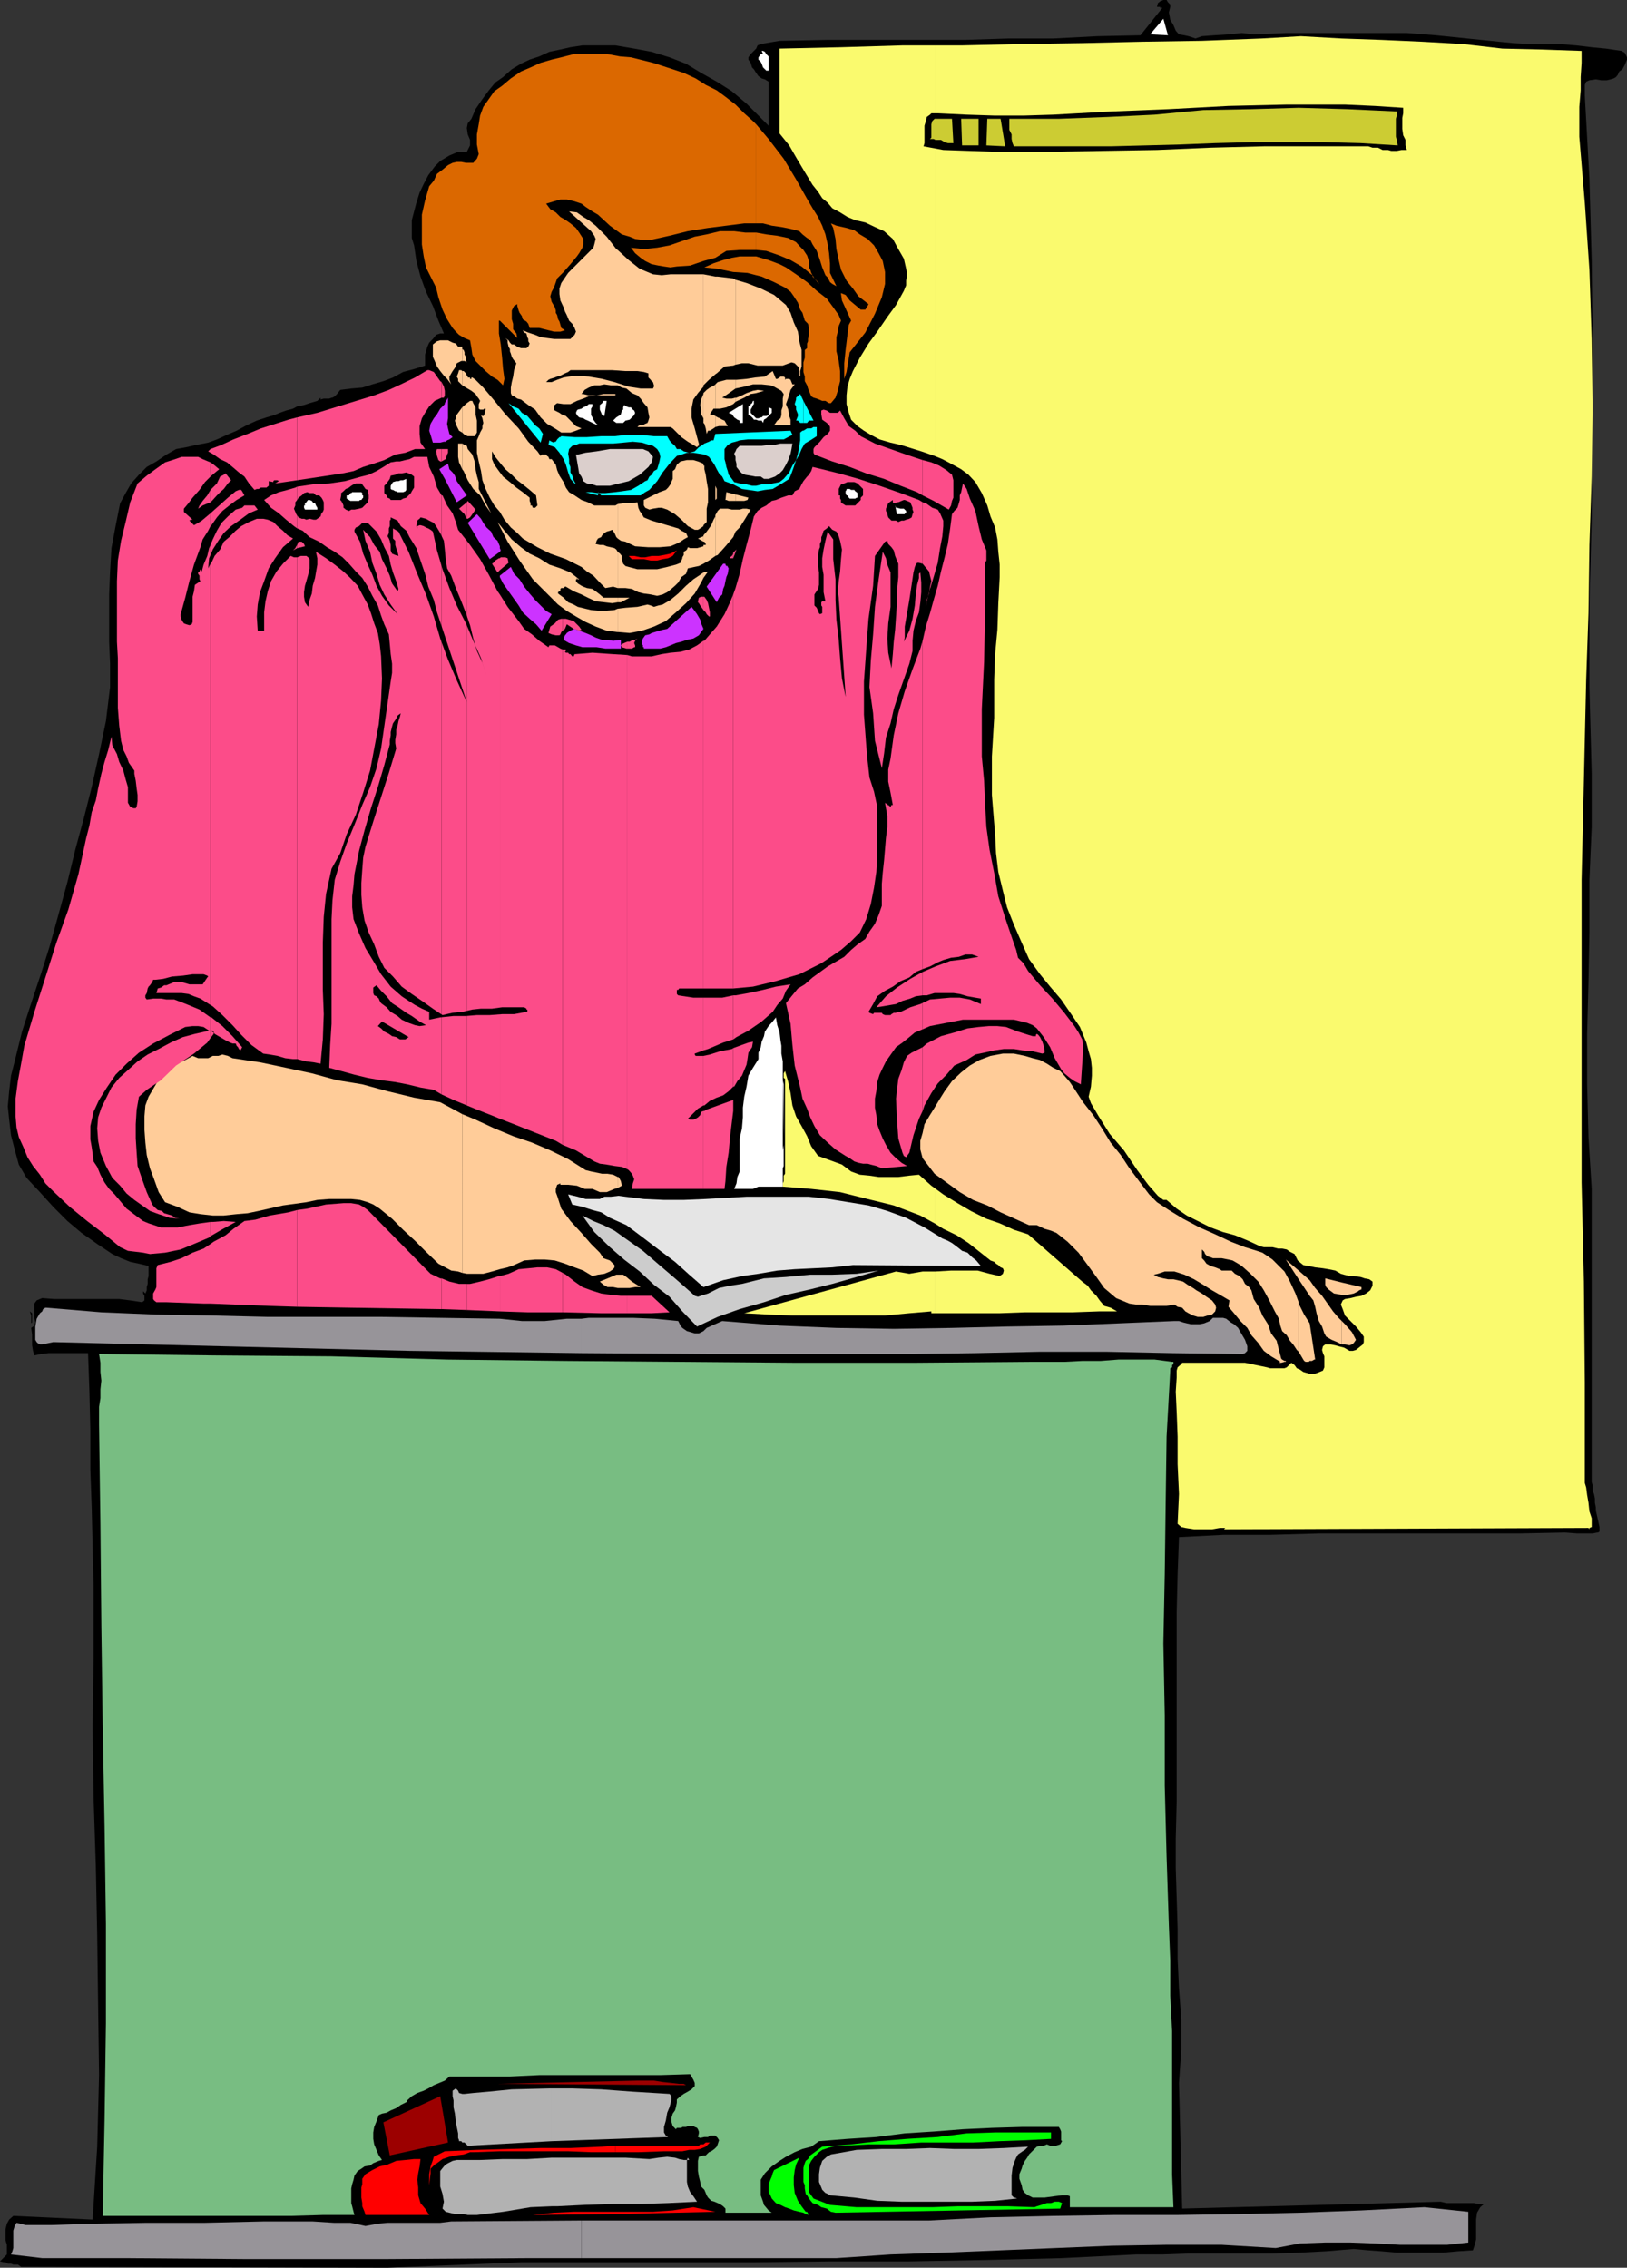
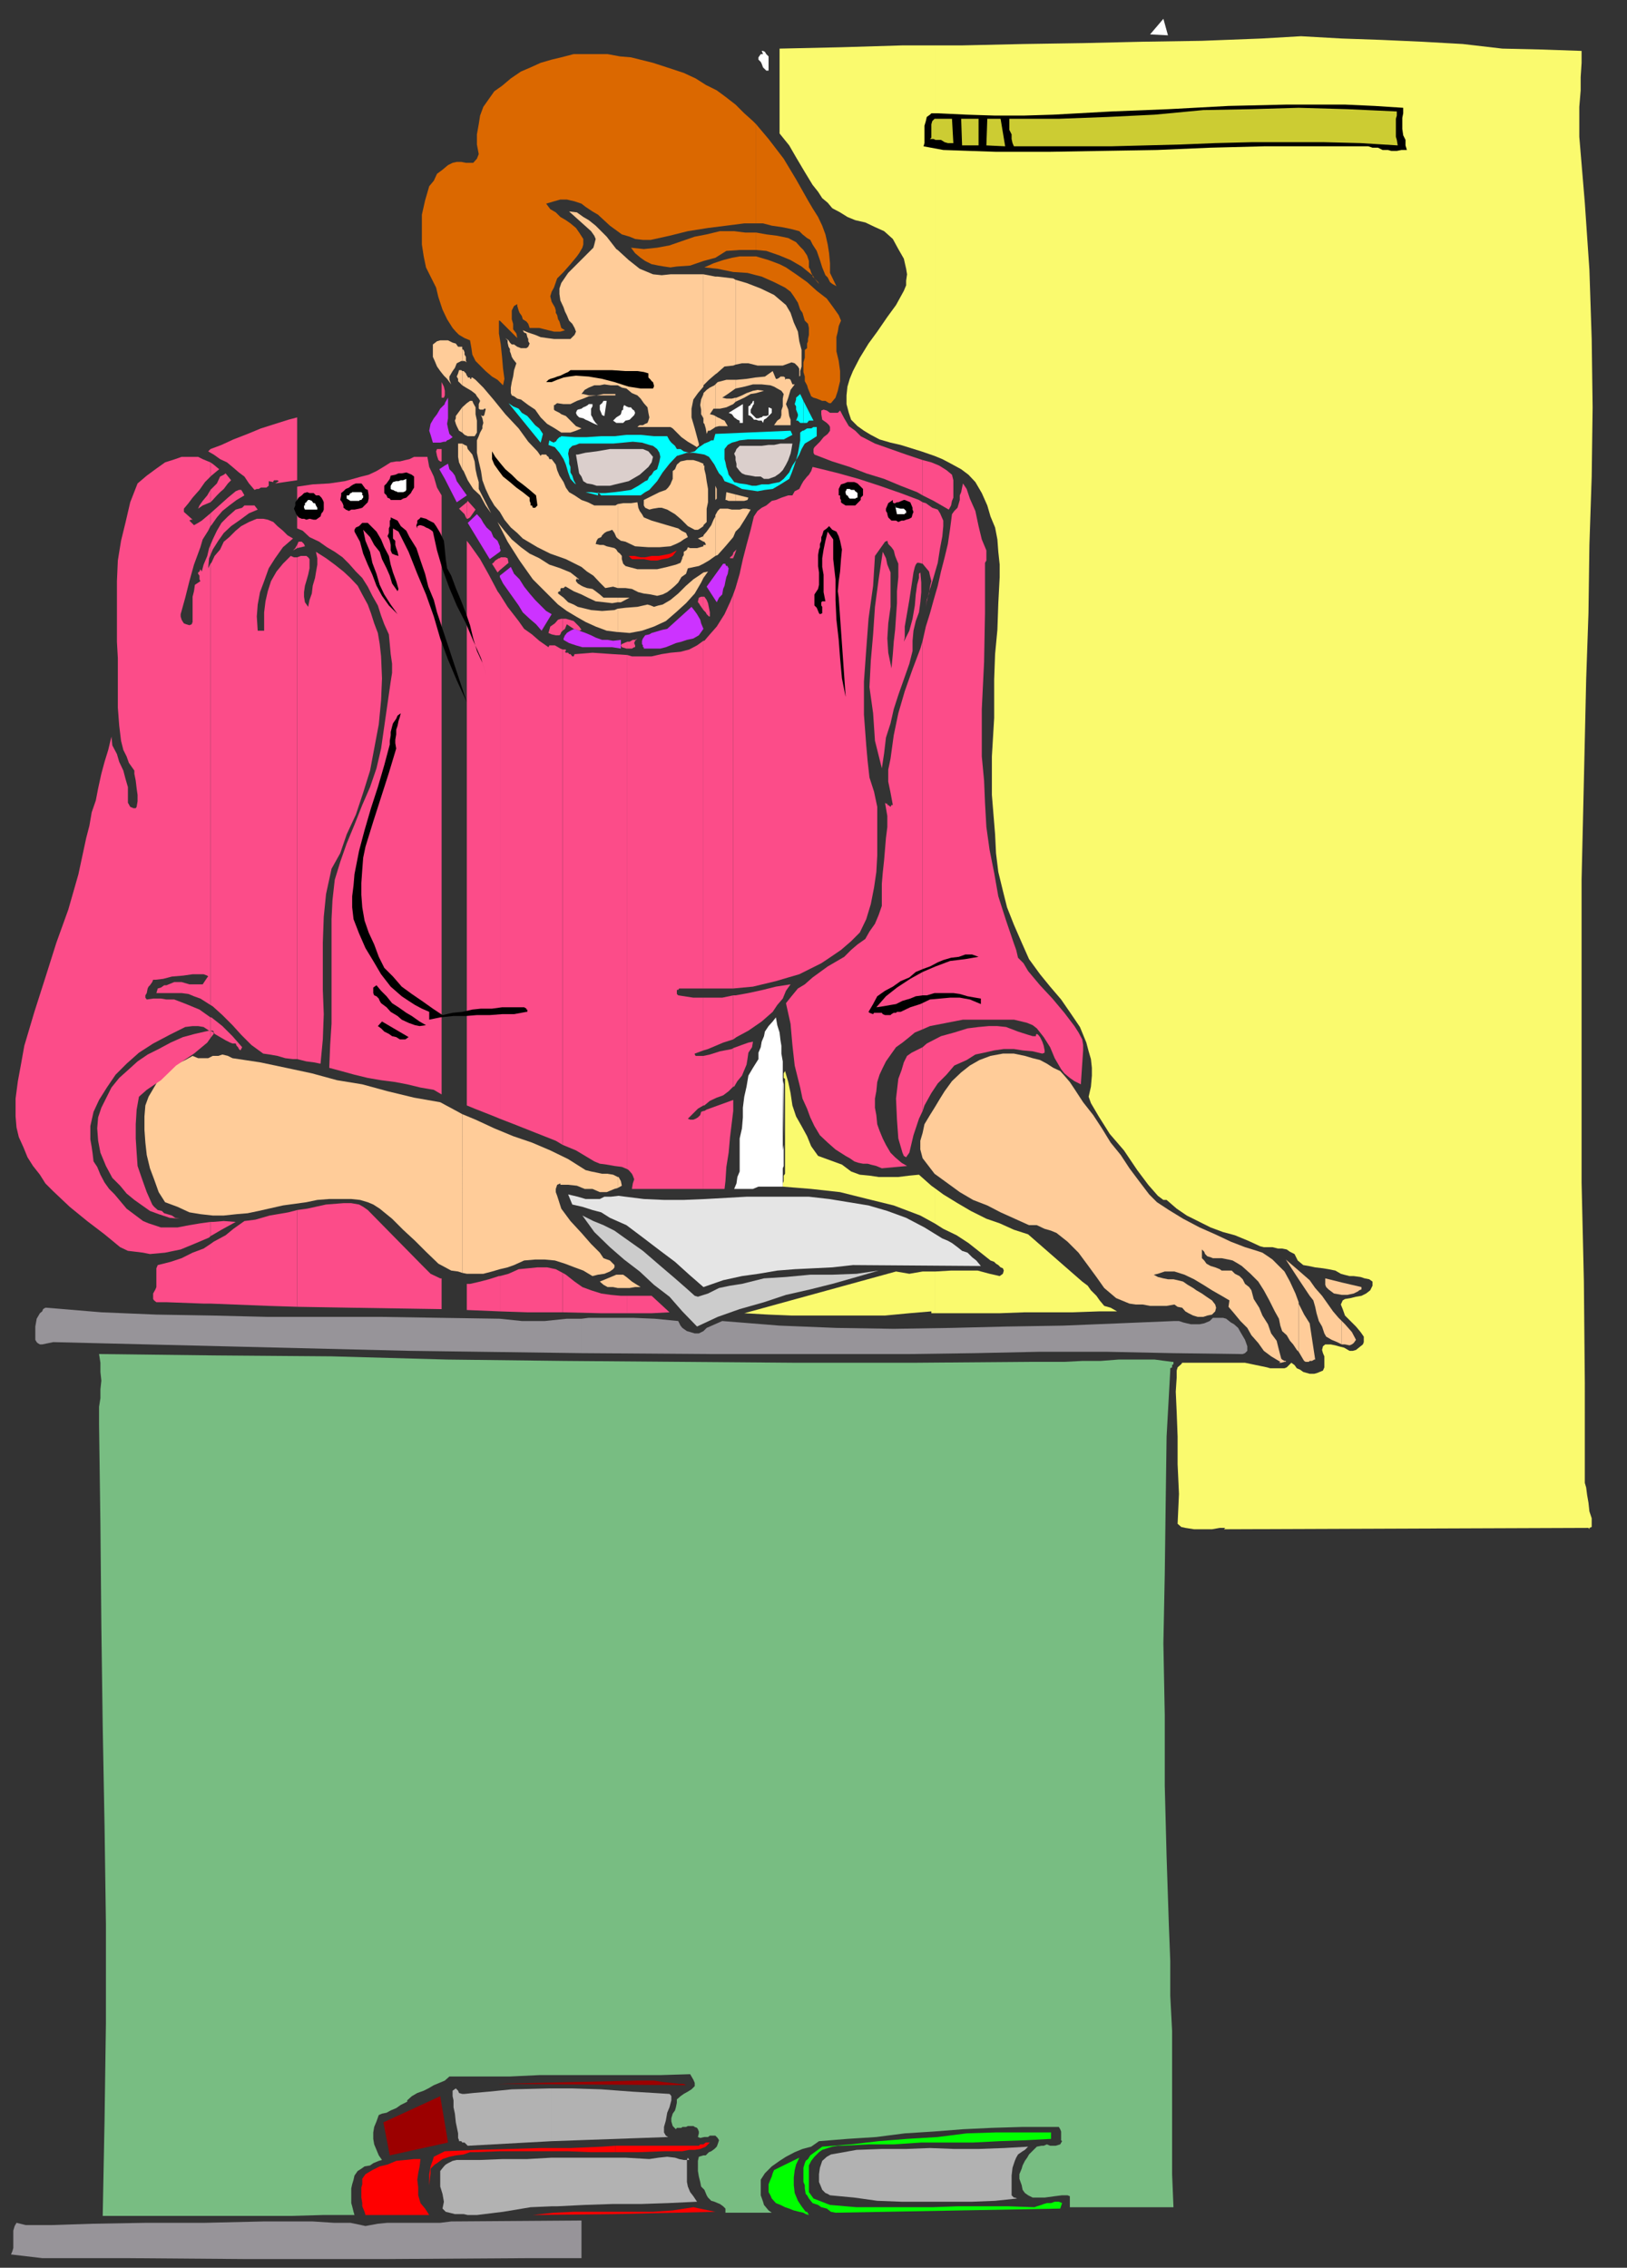
<svg xmlns="http://www.w3.org/2000/svg" width="354.801" height="494.398">
  <rect width="100%" height="100%" fill="#333333" stroke="none" />
-   <path d="m254.898 2.7.301 1.6.7 1.2.5 1.2.703.8 1.199.2.898.198 1.5.5 1.403-.5L264.8 7.7l3.097-.199 2.903-.3 2.597.3 7-.3H306.8l6.398.5 6.801.698 6.898.7 3.102.3 3.398.2h6.704l3.597.3 3.403.403 3.097.297 3.403.5.699.402.5 1v.5l-.301.7-.2.5-.5.898-.698.5-.301.703-.403.5-.5.297-.699.203-.8.199h-1.2L348 17.3l-1.398.2-.704.3-.296.7v2.398l1 18 .5 18 .199 18.2-.2 18.8v18.7l-.5 18.703V150l.5 18.7v11.6l-.5 11.5v11.298l-.203 11-.296 11.3v11l.296 11.5.704 11.301v63.899l.199.703V325l.3.7.2 1v.898l.199 1v.703l.5 2.199.3 1.398v1l-.3.2h-.2l-1 .203H344l-2.7-.203-10.1.203h-43.598l-10.602.297h-10.102l-9.796.5-.301 8.101-.2 8.2v41.3l-.203 8.102v6.5l.204 6.5.199 6.699v6.5l.3 6.5.5 6.7v6.698l-.5 7.2.7 27.402 56.398-1.5 1.2.3h6l1 .2h1.203l-.801.7-.7 1.198-.203 1.5v4.301l-.296 1.2-.403 1.199-3.199.203-3.3.297h-10.098l-3.403-.297-2.8-.203-3.2-.297-6 .5-5.699.297-6 .203h-18.3l-5.7.199h-5.8l-16.302.8-16.597.4-16.5.3h-17.102l-16.8.2H113.8l-29.3 1.197-79.898-.197-.704-.5h-1l-.5-.199H1.7l-.5-.3H.801L0 493l1.5-1.5v-2.102l-.3-1V486l.3-1.2.5-.902.898-.8 17.301.8 1-15.898.403-15.602-.204-15.097-.199-15.403-.3-15.097-.5-15.102-.2-15.101.2-14.899v-16.3l-.2-8.2-.199-8.398-.3-8.403v-8.597l-.2-8.403-.3-8.398h-8.598l-1.704.2-1.398.3-.3-1-.2-1.2v-2.402l-.2-1.398v-2.7l-.3-.902.5.403v2l-.2.199v1l.7-.5.2-.7-.2-1v-3.1l.2-.302.3-.398.7-.3.5-.2 2.6.2H26l2.398.3 2.602.398.5-.398v-1l-.3-.5v-.5l-.2-.2.7.7.3-.7v-.702l.2-.7v-1l.198-.699V276l-2.097-.5-1.903-.402-2-.797-1.898-.903-3.3-2.199-3.4-2.398-3.1-2.602-3.098-3.101-2.903-3.2-2.898-3.097-1.7-2.903-.902-3.3-.8-3.098L2 244.098l-.3-2.899.3-3.3.398-3.399.801-3.102 1.602-6.5 2-6.199 2.097-6.3 1.903-6 2-7.2 1.898-6.898 1.7-7 1.902-7L20 171.598l1.602-7.2 1.5-7.199.898-7.398v-5.102l-.2-4.8v-10.301l.2-5 .3-5.098.9-4.8 1-5 1.198-2.2 1.204-2.102L30.3 103.5l1.7-1.7 2.102-1.202 2.199-1.5 2.097-1.2 2.204-.398L42.8 97l2.597-.5 1.903-.7 2.199-1 2.102-.902L53.8 92.7l2.199-1 2.103-.7 1.699-.5L61 90l1.398-.5 1.5-.402.903-.5 1.5-.297 1.199-.403 1.7-.5-.302-.3.301.3.7-.699v.399l.703-.2H71.8l.5-.199h.199l.5-.3.5-.5.7-.899 2.402-.3L79 84.5l2.2-.7 2.402-.702 2.097-.797 2.2-1.203 2.601-.7 2.2-.699v-2.398l.198-.703.301-1 .403-.899.796-.8.704-.899.898-.3h.8l-1.198-2.802-1.204-3.199-1.5-3.101L91.7 60.3l-.898-3.403-.5-3.398-.5-1.602V48l.5-1.902.5-1.899L91.5 42l.898-1.902 1-1.899 1.403-1.898L96 35.098l2-1.2 1.898-.8h1.903l.699-1.399V30.5l-.5-1.2-.2-1.402.2-1 .8-1 .9-2.097 1.5-2.203 1.402-1.899L108 18l1.7-1.2 1.902-1.702 2-1.2L115.5 13l2.102-.7 2.199-1 2.398-.5 2.2-.5L127 9.899h7.2l4.1.7 3.802.703L146 12.5l3.602 1.398 3.296 2 3.403 1.903 3.3 2.097 3.2 2.7 4.8 4.8v-9.597l-.8-.5-.7-.203-.703-.5-.5-.7-.5-.8-.398-.399-.3-1-.5-.699v-.5l.5-.7.3-.3.398-.402.5-.5.301-.7.7-.3 4.101-.7 10.3-.199h30.2l9.398-.3h9.801l9.602-.5 9.398-.2 4.801-6h-.5V1.5h-.7l.2-.8.5-.4.7-.3h.698l.301.5.5.5v.5l-.3 1.2" />
  <path fill="#fff" d="m250.8 7.5 2.9-3.402 1 3.601zm0 0" />
  <path fill="#fafa6e" d="M203.8 286.3H218l5.5-.202H234l5.602-.2h4l-1.403-.8-1.398-.399-1-1.199-.7-1-1.203-1.2-.699-1-1.199-.902-11.8-10.3-3.098-1-3.102-1.399-2.898-1-3.403-1.699-2.898-1.7-3.102-1.902-1.898-1.398v7.7l1.898 1.198 2.903 1.403 2.597 1.699 2.403 1.898 2.398 1.903.8.297.4.402.5.3.5.5.5.2.198.5-.199.7-.699.5-2.2-.5-2.6-.7h-5.802l-3.398.2h-.2v9.1" />
  <path fill="#fafa6e" d="M203.8 277.2h-2.6l-2.9.5-2.902-.5-33.097 9.1 5.3.298 5 .203H193l5.3-.5 4.802-.403v.403h-.301 1v-9.102M203.8 259l-.698-.5-2.704-2.402-2.097.203-2.403.297h-4.296l-2-.297-2.102-.203-1.898-.7-2-1.5-5.204-1.898-1.5-2.102L176 247.7l-1.2-2.199-1.198-2.102L172.8 241l-.403-2.7-.5-2.402-.699-2.398-.3.5v1l.3.2v20.698l-.3.403v1.199l-.2.5v.7l6.2.5 6.3.698 6 1.5 5.7 1.403 5.8 2.199 3.102 1.7V259m0-159.602 1.7.7 1.898 1 2.204 1.203 1.597 1.199 1.5 1.598 1.403 2.402 1.199 2.7.699 2.398 1 2.402.5 2.598.2 2.703.3 2.797v2.703l-.3 5.699-.2 5.8-.5 5.298-.2 5.5v8.402l-.5 8.398v8.403l.7 8.597.2 4.102.5 4.098 1 4.101.902 3.602 1.5 3.797 1.699 3.902 1.597 3.598 2.403 3.3 2.199 2.7 2.398 2.8 2.204 3.2 1.898 2.8.7 1.7.698 1.703.5 1.898.5 1.7.204 1.902v1.699l-.204 2.398-.5 2.2.5 1.402 1.704 2.898L242 247.2l3.102 3.602 2.898 4.297 2.398 3.203 2.102 2.398 1.2.899h.698l2.204 1.902 2.199 1.5 2.8 1.398 2.399 1.2 2.7 1 2.6.703 2.9 1.199 2.6 1.2.802.198h1.898l1.2.301h.902l1 .2.699.5 1 .5.699 1.402 1.2 1 1.198.199 1.403.3 1.699.2 1.2.2 1.5.3 1.198.7.704.198 1.199.301h.898l1.5.2.903.3 1 .2.699.5v.902l-.5 1-.903.699-1 .5-1.199.2-1.199.3-1.2.2-.5.3-.402.898.403 1 .5 1.403 2.398 2.398 1 1.2.7 1v1.199l-.2.5-.5.402-1 .8-.699.2h-.7l-1.198-.7-1.204-.3-.699-.2-1-.202H289l-.5.402-.2.8.2.7.3.7v2.398l-.3.703-1.2.5-.698.199h-1l-.704-.2-.699-.202-.699-.5-.7-.297-.5-.703-.698-.5-1 1-.5.203H277l-.7-.203-2.402-.5-2.398-.5h-13.7l-.198.3-.801.7-.2.703v1.5l-.203 3.097.204 4.5.199 5.301v6l.3 6.5-.3 6.5.8.7.899.199 1.898.3h3.903l1.699-.3h1.2l-.302.3 79.5-.3.204.3v-.3l.5-.2V331l-.5-1.5-.204-1.902-.296-1.7-.204-1.597-.296-1V301.5l-.204-22.102-.5-21.597v-66l.5-21.602.5-22.101.5-14.399.204-14.898.5-14.903.199-15.097-.2-14.903-.5-15.097-1-14.602-1.203-14.398v-6.5l.301-3.602v-2.898l.2-3.102v-2.601L336.3 10.8l-8.7-.203-8.601-1-8.898-.5-8.903-.399-8.597-.3-8.903-.5-8.597.5-13 .5-12.903.199-13 .3-13 .2-13.398.3h-6v89.5" />
  <path fill="#fafa6e" d="M203.8 9.898h-7l-13.402.403-13.398.297v18.5l2.102 2.601 1.5 2.602L175.5 37.5l1.7 2.8 1.198 1.5.903 1.4 1.199 1 1 1.198 1.7.903 1.6 1 1.7.699 2.2.5 2.1 1 2 .898 1.9 1.7 1.198 2.203 1.204 2.097.5 2.2.199 1.203-.2 1.398v1l-.5 1.2-1.703 3.101-1.898 2.598-2.2 3.203-1.902 2.597L187.5 78l-1.5 2.898-.7 1.7-.5 1.703-.198 1.898v1.899l.5 1.902.5 1.5L187 92.898l1.398 1 1.5.903 1.903 1 2.398.699 2.2.5 4.5 1.398 2.902 1v-89.5" />
  <path fill="#fff" d="M167.602 14.7v.698h-.5l-.5-.5-.204-.199-.296-.8-.204-.399-.5-.5v-.5l.5-.7h.5l-.296-.702h.296l.403.203.3.5.5.5v2.398" />
  <path d="M306 23.5v1.2l-.2 1v2.398l.2 1.402.5 1v1.2l.3 1h-1.198l-1 .198h-1.204l-.699-.199H301.5l-1-.5h-1.2l-.902-.3h-22.796l-11.602.3-11.7.5-12 .2-11.5.199h-11.6l-11.5-.399-4.302-.8.204-.7v-3.8l.296-1 .204-.899.699-.5.3-.3h1.399l6.3.3 6.2.2h6.2l6.5-.2 12.698-.7 12.5-.5 13-.702 12.704-.297H293.3l6.5.297 6.2.402" />
  <path fill="#cc3" d="M304.602 24.3v.9l-.204.698v3.903l.204.699.199 1.2-8.102-.5-7.898-.2h-15.903l-7.898.2-7.398.3-7.704.2-7.699.198h-21.097l-.301-.699-.2-.898v-1l-.5-1v-2.403h10.797L241.5 25.5l10.3-.5 10.598-1 10.5-.2 10.301-.3 10.602.3 10.8.5m-96.703 6.9H206.7l-.7-.2-.8-.5H204l-.398-.2h-.801l.3-.3v-2.902l.2-.7.5-.5h3.8l.297 5.301m5.5.501h-3.597l-.2-5.802h3.797V31.7m5.802.198-4.098-.199.199-5.8h2.898l1 6" />
  <path fill="#fc9" d="m100.8 277.5 1 .2h3.598l1.903-.5 1.699-.5 1.7-.4 1.402-.5 2.199-1 2.398-.202h2.102l2.199.203 2.2.699 2.1.8 1.9.7 2 1.2 1.198-.302 1.403-.199 1.199-.5.7-.5.3-.398v-.5l-1-1-1.398-.5-.801-1.203-1.903-1.899-2.097-2.398-2.403-2.602-2-2.699-.898-2.8-.3-.802v-.699l.3-.898.7-.301v.3h1.698l1.903.2 1.699.7h1.7l1.6.698h1.5l1.7-.699.7-.199v-2.402l-1-.5-1.2-.2h-1.2l-1.402-.3-1-.2-1.199-.3-3.8-2.399-3.899-1.898-4-1.703-4.102-1.399-4.097-1.699-4.102-1.902-2.898-1.2V277.5" />
  <path fill="#fc9" d="m100.8 242.898-.902-.5L96 240.301l-5.7-1-5.8-1.403-5.5-1.5-5.5-.898L68 234l-5.602-1.2-5.699-1.202-6-.899-1-.5-1.199-.3-.898.3h-1.204l-1 .5H43.2L42 230.2l-1.602.899-1.699.8-1.5 1.2-1.398 1.203-1.403 1.398-2 3.399L31.7 241l-.199 2.398v2.903l.2 2.797.3 2.703.7 2.898.902 2.399 1 2.8 1.398 2.2 2.7 1 2.6 1.203 2.4.398 2.698.301h2.403l2.8-.3 2.399-.2 2.398-.5 5.301-1.2 5.102-.702 2.398-.5 2.602-.2h4.8l1.899.2 1.7.5 1.198.5 1.403.902 2.699 2.2 2.398 2.398L90.5 270.5l2.398 2.398 2.704 2.602 2.796 1.5 1.5.2.903.3v-34.602M100.8 102.3l.302.4.898 2 1.2 1.898 1.5 1.402 1.198 2.2 1.204 1.698-2.704-5.3v-1.5l-.398-1.399-.3-1.398-.2-1.703-.5-1.5-1-1.2-.2-.699-.5-.199-.5-.3v5.6" />
  <path fill="#fc9" d="M100.8 96.7h-.902v2.898l.204 1.203.699 1.5v-5.602M100.8 94.3l.5.5.7.298h1.5l.2-.297.3-.5v-2.602l-.3-1.398v-1.5l-.5-.903-.2-.5h-.5l-.7.5-1 .903v5.5" />
  <path fill="#fc9" d="m100.8 88.8-1.402 1.9v.5l-.199.5.2.698.203.5.5 1 .699.403v-5.5M100.8 84l.802.5 1.199.7.898.698.301.5.398.5.301.5-.3.7v1l.3.203h.7l.203-.203h.296v.203l-.296 1.199-.204.2h-.199l-.3-.2.3.7.2 1-.2.698v.5l-.5.903-.3.797L104 96v2.7l.398 1.898.5 2.101.301 2 .7 1.899.902 1.902 1 1.7 1.199 1.398 1 1.703 1.398 1.699 1.403 1.2 1.199 1.198 3.2 1.903 2.8 1.398 3.398 1.2 3.403 1.699 1.199 1 1.398.902 1.403 1.5 1.199 1.2 1.7-.302 1 .301v-7.898l-.302-.5-.398-.301-.8-.2-.9-.202-.698-.297h-.801l-.903-.203.204-.7.296-.5.704-.3.199-.399.5-.5.5-.3.699-.2.5-.199.5.7.398.898.301.3v-7.5l-.5.301h-4.597l-1.403-.699-1.398-.5-1.5-1-1.2-.7-.703-1-.5-1.202-.898-1.399-.5-1.199-.3-1.2-.9-1.202h-.5l-.198-.5-.301-.2-.2-.3h-1l-.203.3-.699-1-2-2.097-2.097-2.903-2.903-3.097-2.597-3.203-2.204-2.598-1.699-1.7-.699-.5h-.2v.298h-.3V82.3h-.5v-.203l-.2-.2-.198-.5-.5-.5h-.301V84" />
  <path fill="#fc9" d="m100.8 80.898-.198-.199h-.5l-.204.7-.296.699.296.5v.5l.903.902v-3.102M100.8 78.7h.5l.5.3-.198-.3v-.9l-.301-.5v-.5l-.2-.5-.3-.202v2.601" />
  <path fill="#fc9" d="M100.8 76.098v-.5h-.902l-.5-.7-.699-.199-1-.5H96l-.7.2-.902.699V77.8l.403.898.5 1.2.699 1 .8 1 .7.699.898 1.203-.398-1v-.703l.7-1.2.5-.699.402-1 1-.5h.199v-2.601M134.7 280.8h2.6l1.2-.202h1.2l-1.9-1.2-1.198-1-.704-.5H134.7v2.903m0-2.903h-.302l-.699.301-1.199.5-1.7.7.802.699.898.5h1.2l1 .203v-2.903m0-18.898.902-.5-.204-1-.5-.902h-.199V259m.001-121.2h.198l2.403.2 2.699-.5 2.602-.902 2.597-1.2 2.2-1.898 2.203-2 1.898-2.102 1.398-2.398.5-1v-1.2l-.699.5-1.5 1-1.597 1.4-1.704 1.698-1.699 1.403-1.699 1-.898.199-1 .3-.704-.3-.699-.2-2.199.5-2.602.2-1.699.2v5.1" />
  <path fill="#fc9" d="m134.7 132.7-.7.3-2.7.2-2.402-.2-2.898-.7-.898-.5-1.204-.5-1-1-1.199-.902v-.3l.301-.2h.2v-.5l.198-.199h.5l.301-.3h.2l1.703 1 1.699.699 1.398.703 1.7.797 1.902.203 1.699.199 1.2-.2v-1h-3.098l-.801-.702-.903-.7-.699-.5L128 128.2l-.8-.3-.4-.2-.8-.5-.398-.5v-.398h.199V126l.199.3h.3l-1.902-1.5-2.199-.902-2.398-.8-2.2-1.399-2.101-1-1.898-1.398-2-1.703-1.602-1.899-1.5-1.898 2.2 4.297 2.6 4.101 2.9 4.102 3.6 3.597 1.9 1.903 1.902 1.398 2 1.2 2.097 1.199 2.2 1 2.402.902 2.398.3v-5.1" />
  <path fill="#fc9" d="M134.7 131.3h.698l1.903-1h-2.602v1m.001-3.1h1.698l1.403.198 1.398.7 1.2.3 1.5.2 1.402.3 1.199-.3 1-.5.898-.7.801-.699.7-.699.703-1.2 1-.702.398-1.2 2.398-.5 1-.5v-4.097.297l-.699.203-.699.199h-1.5l-.5-.2-.2.5-.198.2-.5.3v.7l-.301.5v.2l-.2.5-.203.5-1 .398-1.898.5-2.2.5H139l-1.898-.5-.704-.2-.5-.5-.296-1v-.699l-.403-.5-.5-.398v7.898m.001-10.801.698.5 1 .2 2.102 1 2.898.203h2.403l2.398-.203 1.2-.5 1-.5.703-.5.898-.5-.398-.899-1-.5-.704-.5-.699-.199-5.097-1.5-1.704-.7-.398-.702-.5-.7-.3-.699-.2-1.199-1.398.2h-1.704l-1.199.198v7.5M134.7 84l.902.5 1 .2 1.199 1 1.199.5.7.698.698 1 .801.903.2 1.199.203 1-.204.7-.199.5-.5.198-.5.301h-.699l-.3.2-.2.199h7.2l.5.3 1.902 1.903 1.398 1 1.2.699.8.5.2-.3h.198v-.5l-.199-.7-.699-2.602-.7-2.398v-1.902l.4-2 1-1.399 1.198-1.398V59.8H146.2l-1.898.199-1.903-.2-1.199-.5-1.699-.702-2.398-1.899-2.403-2.199V84m0-29.5-.302-.2-2.097-2.702-2.403-2.399-1.5-1.199-1.199-.7-1.398-1-1.7-.202 4.797 4.3.704 1 .296.7-.296 1.203-.204.699-5.5 5.5-1.5 2.2-.398 1.198v1.2l.2 1.402.698 1.5.301.898.403.801.5 1.2.699.699.5.902.3.8-.3.7-.903.898h-3.597l-1.5-.199-1.403-.199-1.199-.5-1.5-.5L114 72l.3.5.5.2.2.8.2.398v.5l.3.5-.3.7-.4.3h-1.198l-.801-.3-.7-.5h-.5l-.402-.399-.3-.5-.7-.5.5.5v.5l.2.899.3.5v.5l.2.5.203.703.296.5.704.898-.5 1.5-.204 1.399-.296 1.203-.204 1.199v1.2l.204.5.5.198.699.5.8.2L115.2 88.3l1.5 1 1.2 1.7 1.402 1.398 1.699 1 1.398.903h2l1.204-.403 1.199-.5-1.2-.5-.5-.5-.703-.699-1-1-1-.398L122 90l-1-.5-.2-.2v-1h.2l.2-.202.3-.2 1.398.2h1.5l1.403-.7 1.398-.5 1.2-.5 1.703-.199h-1.704l-1.199-.3h-.398L127.5 85l.898-.5 1.204-.5h1.199l1-.2 1.398.2h1.5V54.5m18.699 71.5 1-1.402-1 .203zm0-3.102 1.204-.699 1.398-1v-8.898.297l-.398.703-.5 1.199-1 1.398-.704.801v1.399h.204l.296.5v.203h-.5v4.097" />
  <path fill="#fc9" d="M153.398 116.7v.198l-1.199.5 1.2.7v-1.399m-.001-2.199.704-.7v-2.902l.296-1.398v-2.902l-.296-1.7-.204-1.398-.296-1.2v-.8h-.204v13m0-13v-.402l-.699-.297-.5-.203-1-.297h-1.398l-1.403.297-.796.703-.403 1-.5.398v1.7l-.3.699-.2.5-.5.703-.5.5-1.398.5-1.403.699-2 1v1.2l.301.5.903.398.796-.2 1.204-.199h.699l1.199.399 1.7 1 1.402 1.203 1.398 1.398 1.5.801h.7l.5-.3.698-.5v-13.2m0-9.3.204.198.296 1 .204 1.2.296-.7h.403l.8-.5.399-.3v-2.399l-.398-.199-.801-.2.8-1.202H156V83.8l-.2.199-1 .5-.698.5-.704.7v6.5" />
  <path fill="#fc9" d="M153.398 85.7v.198l-.5 1.2-.199 1.203.2 1v1l.5.898v1-6.5M153.398 84l1.204-1.2L156 81.599V60.3l-2.602-.5V84M156 121.2l.5-.2 1.7-1.902 1.698-2 .5-1.2v-4.8h-.796l-.903-.2H157l-.5.5-.5.903v8.898M156 109l.3-.3v-2.102l-.3-.7V109m0-15.902.8-.2h1.9l-.302-.5L158 91.7l-.5-.199-.5-.3-.5-.2-.5-.3v2.398m0-4.001h1l1.398-.297 1.5-.703.5-.5v-.899l-.796.2h-1.204l-.898-.2 1.2-.8 1.698-1.2v-1.898h-2l-1.898.5-.5.5v5.297m0-7.5.3-.2 1.7-1.5 1.898-.199.5-.199V61l-.5-.3-3.398-.4h-.5v21.298m4.398 34.3.903-.898 1.199-1.902 1.2-2-.9-.2h-.8l-.7.2h-.902v4.8m0-6.698h1.903l.699-.2.2-.5-2.802-.7v1.4" />
  <path fill="#fc9" d="m160.398 107.8-2-.5-.199 1.7h.2l.5.2h1.5v-1.4m-.001-20.202.403-.2 1.5-.699 1.398-.8 1.2-.2 1.703-.5-1.403-.199-1 .2-1.398.5-1 .5-1.2.5h-.203v.898" />
  <path fill="#fc9" d="m160.398 84.7 1.903-.4 1.898-.5h1.903L168 84l.8.3.7.4.898.5.5.698-.199 1v1.7l-.3.902v1l-.2.7-.699.5-.7 1h3.598v-1.2l-.296-.8-.204-1.4-.5-1.202.5-1.399.5-1.699.903-1.2h-.5l-.2-.5-.203-.5-.296-.202h-.704l-.199.203v-.5l-.3-.203h-.7L170 82.3l-.5.297h-.3l-.7-1.7-1.7 1.2-2.1.203-1.9.297-2.198.203h-.204v1.898" />
  <path fill="#fc9" d="m160.398 79.5 1.403-.3h1.398l2 .5h5.5l1.903-.7.699.2.699.698.3.5v1.7l.2-.2v-1l.3-1v-3.597l-.5-1.903-.3-2.097-.898-2-.704-2.102-1-1.699-2.597-2.2-2.903-1.402-3.097-1.199-2.403-.699v18.5M283.2 294.7l.3.5.7 1.198.198.301.301.2h.7l.203-.2h.5l.5-.3h.199l-1.2-7.899-1.203-1.902-1.199-2.399v-.3 10.8" />
  <path fill="#fc9" d="m283.2 283.898-.7-1.898-1.2-2.602-1.198-2.199-1.704-1.699-.898-.902-1-.7-1.2-.8-1.198-.399-2.602-.8-3.102-1.2-3.398-1.601-3.398-1.5-3.602-1.899-3.102-1.898-2.597-1.703-1.7-1.7-2.203-2.898-2.097-2.8-1.903-2.9-2.199-2.702-1.898-3.098-1.903-2.902-2.199-2.797-1.898-2.903-1-1.5-1.2-1.398-.902-1-1.5-.7-1.398-.902-1.5-.8-1.602-.399-1.699-.5-2.398-.5h-2.403l-2.699.5-2.398.899-2.102 1.203-1.898 1.5-2 1.898-1.602 2.2-1 1.601-1.2 2-1 1.598-1.198 2-.403 1.902-.5 1.7v1.898l.5 1.902 2.602 3.398 2.898 2.102 2.602 1.898 2.898 1.7 3.102 1.203 2.898 1.5 3.102 1.398 3.097 1.399h1.704l1.699.8 1.398.403 1.2.5 2.402 1.898 2.398 2.399 2 2.703 1.903 2.597 1.699 2.403 2.597 2.199 1.204.5 1.699.7 1.398.198h1.5l1.602.301h3.597l1.704-.3.699.5 1 .199.699.8.7.403 1 .5 1 .297h1.198l.903-.297 1-.203.699-.7.2-.8-.2-.7-.7-.898-1.198-.8-1-.7-1.204-.7-.699-.5-1.199-.702-1-.7-1.2-.3-.902-.2H254.7l-1-.199-1.199-.3-.898-.5.898-.2 1.5-.5h2.102l2.199.7 2.097 1 2 1.199 1.903 1.203 2.097 1.199 1.704 1-.204 1.398 1.204 1.403L270.5 288l1.5 1.5.898 1.598 1.5 1.703 1.204 1.699 1.597 1.2 2 1.198-.3.2h.5l.703-.2h.296v-.199h-.296l-.5-.3-.204-.2-.5-1.898-.5-2-1.199-1.602-.699-2-1.2-1.898-.698-1.703-1.204-1.899-.5-1.898-.5-.703-.898-.7-.5-1-.7-.699-1-.5-.698-.699h-2.204l-.398-.3-1-.4-1-.3-.898-.5-.5-.7-.5-.5v-1.902l.5.5.199.5.5.5.699.2.5.203h1.898l1.5.297.903.203 1.199.699.8.5 1.9 1.7 1.698 1.698 1.204 1.903 1.199 2.199 1.199 2.398.898 1.602.301 1.5.403 1.2 1 .898.699 1.203.699.797.8 1.203.4.398v-10.8m0-5.001 2.402 3.602.796 1 .403 1.398.3 1.403.5 1.699.7 1.2.5 1.5.398.698 1.2.7.5.203.703.297 1 .5V288l-.704-.7-1.199-1.402-2.398-3.398-1.5-1.7-1.2-1.702L283.2 277v1.898m0-1.898-2.802-2.402 2.801 4.3zm0 0" />
  <path fill="#fc9" d="M292.602 293.098h.699l1 .203.5-.203.398-.297.5-.703-.898-1.7-1.5-1.699-.7-.699v5.098m.001-10.798h1.199l1.398-.3 1-.5.2-.2.5-.202v-.5l-4.297-1v2.703m0-2.703-3.602-.899v1.399l.2.5.5.5 1.198.902 1.704.3v-2.702M130.102 86.2h4.097v-.302h-2.597l-1.5.301M104.898 90.5l-.199-.2.2.2m-.199-.2-.302-.3zm21.6 36 .5.4-.5-.4" />
  <path d="m177.398 46.098.204.703-.204-.703" />
-   <path fill="#db6800" d="m185.3 76.8-.698 4.298-.5 1.5v-3.399l.296-2.898.403-3.301.3-2.2.5-.902-2-4.398-.203-1.402v-.2l1 .403.903 1.199 2.398 2h1l.5-.8.2-.4-2.2-1.702-1.199-1.7-1.398-1.699-1.204-2.398-.5-2.102-.5-2.398-.199-2.203-.5-2.399-.5-1 1.2.5 2.203.5 1.699.5 1.199.899 1.7 1 1.402 1.402 1 1.7.898 1.698.5 2.403v2.597l-.7 2.903-1.5 3.597-2.1 4.102-3.4 4.3" />
  <path fill="#db6800" d="m164.898 60 1.204.3 2.699 1.2 2.398 1.2 1.2.898.703 1L174 66l.5 1.5.5.7.2.698.3 1 .7.7.198.902V73l-.199.898v.5l-.199.5v1l-.5.403V78l-.3 1v2.098l.3 1v1l.5.902.2.7.5 1.198.198.5.5.301.704.2.5.199.699.3H180l.8.5h.4l1-1.199.5-1.5.198-.898.301-1.203v-2.2l-.3-2.199-.5-2.101V73.5l.3-1.2.2-1.202.5-1.2-.5-1.199-1.2-1.699-1.398-1.902-2.2-1.7L176 61.5l-2.398-1.7-2.204-1.5-1.398-.702-2.398-.899-1.704-.5-1-.3V60m0-4.102h-3.597l-1.7.301-1.902.5-2.097.7-2 .902 2.898.297 3.398.703L163 59.5l1.898.5v-4.102m0-1.398 2.204.2 2.898 1 2.398 1 2.403 1.398 2.097 1.703.301.199-.3-.5-.2-.7-.3-.5v-1.402L176 55.7l-.8-1.199-.7-.7-.898-1-1.704-.902-2.398-.5-2.398-.3-2.204-.399v3.8" />
  <path fill="#db6800" d="M164.898 50.7H162.5l-2.398-.302H157l-2.898.7-2.602.5-2.898 1L146 53.5l-2.7.5-2.902.3-2.796-.3.898 1.2 1.2 1 1 .698 1.402.7 1.5.3 1.199.2 1.398.203 1.403-.203 2.898-.2 2.898-1L156 56.2l2.398-1.5 2.903-.199h3.597v-3.8m0-2.001h1.5l1.903.5 2.097.3 2 .398 1.903.5.699.7 1 .8.7.403.5 1 .902 1.398.699 2 .5 1.602L180 60l.5.5.5 1 .5.398.898.5L181 59.5v-2.102l-.2-2.199-.3-1.898-.5-2.203-.7-1.899-.902-1.898-1.199-1.903-1-1.699-2.597-4.601-2.704-4.5-3.296-4.297-2.704-3.203v21.601" />
  <path fill="#db6800" d="m164.898 27.098-.699-.7-1.898-1.699-1.903-1.898-2.199-1.703-1.898-1.399-2.403-1.199-2.199-1.402-2.597-1.2-2.403-.8-4.3-1.399-4.797-1.199-2.403-.2-2.699-.5h-7.398l-2.704.7-2.097.5-2.403.7-2.199 1-2.097.898-2.204 1.5-1.898 1.601-1.7 1.2-1.198 1.699-1.204 1.703-.699 1.898-.3 1.899L104 29.3v2.2l.398 2.098-.398 1-.8.902h-1.598l-1-.2h-1l-.903.2-1 .5-1.199 1-1.2.898-.698 1.5-1 1.2-.903 3.101L92 46.801v6.5l.398 2.597.5 2.403 1 2 1.204 2.398.5 2.102.898 2.699 1 2.098 1.2 1.902.698.8.704.7 1.199.7 1.199.5.3 1.698.2 1.403.7 1.398 2.198 2.2 1.403 1.199 1.199.703L109.7 84l.3-1.402-.3-2.2-.2-2.398-.3-2.902-.4-2.399v-2.8h.2l3.8 3.8-.198-1-.704-.898v-1.203l-.296-1v-1.899l.5-1 .699-.398v.398l.3 1 .2.5.5.7.199.699.8.5.4.5.3.902h2.102l1.199.3.8.2 1.2.3h1.398l1-.3-.8-.5-.2-.7-.199-.702-.3-.5-.2-.899-.3-.5v-.5L121 67l-.7-1.2-.3-1.202.3-1 .5-.899.7-2 1.398-1.398 1.5-1.703 1.403-1.7.5-.699L127 54l.2-.7v-1.202l-.9-1.399-.698-1-1.204-1-1-.699-1.199-.7-1-1-1.199-.702-.898-1.2 1.699-.5 1.398-.398h1.403l1.699.398 1.5.5.898.7 1.5 1 1.2.703L133 49.199l2.602 1.899 1.699.5 1.199.5 1.7.203h1.698l4.102-.903 4-1 4.398-.699 4-.5 3.903-.5h2.597V27.098M177.2 60v.3l.402.4zm.402.7 1 1.198-.204-.398zm0 0" />
  <path d="M142.398 84.7H139.7l-2.597-.4-3.102-1-2.7-.702-2.902-.5-2.796-.2-1.5.2-1.204.203-1.398.5-1.2.5h-1.198l.5-.5.398-.203 1-.297.5-.203.7-.2 1-.5.698-.3.5-.399h9.102l2.898.2H139l1.398.199 1 .3v.903l.5.5.204.297.296.203.204.699v.3l-.204.4" />
  <path fill="#fff" d="M162 92.2h-.7v-.5l-.5-.2-.402-.3-.296-.2-.204-.3-.296-.4-.704-.3L162 88.098v4.101M131.8 90.7l-.5-.2-.198-.5-.301-.7v-1l.5-.402.3-.5h.7l-.5 3.301M138.5 90l-.2.5-1 1-.902.2-.5.5h-1.5l-.699-.5.7-.7.8-.5.2-.2.203-.8.296-.2v-.5l.204-.5.5.298.5.203h.5l.199.297.199.203.3.199.2.5m-9.3-1.902v.5l-.302.5V90.5l.301.5.2.5.5.7.5.5-.797-.302-.403-.199-1-.5-.5-.199-.5-.3-.898-.2-.5-.5-.2-.5.2-.5.199-.2.8-.202.4-.297.5-.203.5-.297.198-.203h.801m35.199 2.602.5.5h.5l.5-.2h.204l.296-.3h.704l.5-.2v-1.7l.699.298V90l-1.2 1.2-.5.3-.203.7-.296-.5h-.704l-.5-.2h-.5l-.199-.3-.5-.5-.5-.2v-1.902l.5-.297v-.203l.301-.2.2-.5h.198v.7l-.199.203-.199.5-.3.5V90l.698.7" />
  <path fill="#0ff" d="m118.398 94.598-.5 1.902-7-8.602 1 .7 1.204.5.699.902 1.199.7.7.8 1 1.2.902.698.796 1.2M175.2 97.2l.3-.5 1.2-.7 1.402-.902v-2h-.704l-.5.3H176l-.8.5V97.2m0-3.302h-.2l-.5.403V96l-.2 1.2-.3 1.698-.398 1.403-.801 1.199-.7 1.5-1.203 1.398-.898.7-1.5.3-.898.2h-1.5l-1.204.3H164l-1.2-.3-1.5-.2-1.198-.3-.5-.7-.704-.898-.199-.8-.3-.9-.2-1-.199-.702v-2.2l.7-.898.902-.5.796-.2.903-.3 1.699-.2h7.898l1.903-1-.403-.902-16.398.7-.398 1.402h-.5l-.5.3-1 .4-.704.5-.5.3-.898.898-1.2.301h.9l1.198.2 1.204.199 1 .5.5.703.699 1 .5 1 .5.898.699.7.5 1 1.898.699 1.903 1 1.398.203 2 .297 1.602-.297 1.699-.203 1.7-1 1.902-1.2.5-1.199.5-1.398.5-1.5.699-1.203.5-1.2.398-.699v-3.3m.001-1.699h.8l.398-.5h1l-2.199-4.302V92.2" />
  <path fill="#0ff" d="m175.2 87.398-.7-1.5-.898.801v.399l-.301 1 .3.5v.703l.399 1v.398l-.398 1H174l.5.5h.7v-4.8M150.3 98.7l-1.198-.302-.704-.5h-.796l-.403-.699-.8-.699L146 96l-.5-.902h-2.898l-2.903-.297h-3.097l-2.602.297h-2.898L128 95.3h-2.7l-2.902-.203-.199.203H122l-.5.5-.3.5h-.2l-.2.199-.5-.2-.5-.3-.198 1 1.398.5 1 1.2.898 1.398.5 1.203.5 1.699.5 1.398.903 1 .3.2-.5-.899-.3-1-.403-.699v-1.2l-.296-.702v-1l-.204-1.2.204-1 .699-.699.8-.199.7-.3h7.398l2.2-.2 2.101-.2 2 .2 1.602.5.796.2.903.698.5.801.199.899-.2 1-.198.703-.301 1-.7.398-.5.801-.5.398-.402.801-.5.2-1.5 1-1.597.902-2 .297-1.602.203-2 .199h-1.398l.5.5h8.597l1-.7.903-.5 1.699-1.902L144.5 103l1.5-1.902 1.602-1.7 1-.3 1.199-.399h.5" />
  <path fill="#0ff" d="m130.602 107.5-.204-.2v.2Zm0 0" />
  <path fill="#0ff" d="m130.398 107.5-1.5-.2H127.7l2.7.7v-.5m-4.798-1.902.699 1-.7-1" />
  <path fill="#dbcfcc" d="M167.602 104.398h-1l-.704-.5H164.7l-1-.199-1.199-.199-.7-.3-.5-.5-.698-.9v-.702l-.204-.797v-.703l-.296-.7.296-.5.204-.5.699-.699h4.8l1.5-.199h1.2l1.398-.3h2.602l-.2 1.198-.203 1-.5 1.403-.5 1-.699 1.199-.699.7-1 .698-1.398.5m-25.205-4.8-.296 1.203-.704 1-1 .898-.898.801-2.398 1.398-2.903.7-1.199.3h-2.898l-.903-.3-1.199-.2-.8-.5-.4-1-.5-.699-.698-4.101H126l1.7-.399 2.402-.3 2.898-.5h7.2l1.198.5 1 1.199" />
  <path d="m116.898 108 .301 2.2-.5.5h-.5l-.199-.5h-.3v-.5l-.2-.5v-.7l-1.5-1.2-1.398-1-1.403-1.202-1.5-1.2-.898-1.199-1-1.398-.5-1.203v-1.7l.699 1.2 1.2 1.5 1 1.203 1.402 1.199 1.199 1.2 1.199.898 1.5 1.203 1.398 1.199" />
  <path fill="#fc4c89" d="m45.898 284.2 12.704.5 6.199.198v-21.097l-1.903.5-4.097.699-3.102.898-2.398.301-2.403 1.7L49.2 269.3l-2.597 1.398-.704.5v13m-.001-12.998-1.5 1-2.398.898-2.398 1.203-2.403.797-2.8.703-.297.699v4.098l-.204.5-.5.902v1.2l.204.3.5.398H36.3l8.097.301h1.5v-13m.001-1.699 2.403-1.402 3.097-1.7-2.597-.199-2.403.2h-.5v3.101" />
  <path fill="#fc4c89" d="m45.898 266.398-2.199.301-2.398.399-2.602.5h-3.597l-1.5-.5-1.204-.399-1.199-.5-3.597-2.699L25 260.398l-1.2-1.199-1-1.398-.902-1.703-.699-1.7-.8-1.199-.2-1.699-.199-1.402-.3-1.7V245.5l.698-3.102 1.204-2.597 1.699-2.703 1.898-2.797 2.403-2.403L30.3 229.5l3.097-2L37 225.598l3.398-1.7L42 223.7h1.2l1.198.2 1.204.8h.296v-2.898l-2.398-1.703-2.898-1.2-2.602-1h-1.7l-1.198-.199h-1.704l-1.398.2-.3-.399v-.5l.3-.5.2-1 .198-.402.301-.297.5-.703.2-.5h.5l1.703-.2 1.898-.5 2.398-.199 2.102-.3h2.398l.801.3.2.2-.2.199-1 1.5h-2.898l-1.7-.5H38l-1.7.703h-.5l-.698.5-.704.199-.296 1h5.5l1.5.2 1.199.5 1.398.5 2.2 1.398v-96.2l-.5 1 .203-2.199.296-.699v-2.2l-.296.7-.403 1.7-.8 1.898-.399 1.5-.3-.5-.2.5-.3.203v.297l.3.402v.8l.2.4-1.2.8-.2 1.398-.3 1.2v5.5l-.2.5-.5.203-.698-.203-.5-.2-.204-.3-.296-.5-.204-.7v-.5l1-3.597.903-3.602 1-3.601 1.398-3.797.5-1.703 1.2-1.899.5-1v-2.8L44 113.5l-.8.5-.9.5-1-1 .302-.2H42v.2-.2l-1.898-1.702v-.7l1-1.199L42 108.5l1.5-1.7 1.2-1.702 1.198-1.2v-3.097l-.5-.203-1.199-.5-1-.5h-3.597l-1.403.5L36 100.8l-2.102 1.5L32 103.699l-2 1.7-1.602 4.101-1 4.3-1 4.098-.699 4.301-.199 4.5v13.2l.2 3.601v10.8l.3 3.9.398 3.3.5 2 .704 1.398.5 1.403L29.3 168v.7l.3 1.5.2 1.698.199 1.403v1.398l-.2 1.2-.198.3h-.5l-.704-.3-.5-.899v-3.402l-.5-1.7-.5-1.898-.898-1.902-.5-1.7-1-1.898-.2-1.902-.698 2.902-.801 2.598-.7 2.601-.703 3.2-.5 2.601-.898 2.598-.5 2.902-.7 2.7-1.698 7.898-2.204 7.703L12.3 205.5l-2.403 7.598-2.398 7.5L5.3 228l-.698 3.898-.704 3.801-.5 3.801v3.898l.204 2.403.5 2.097 1 2.2L6 252.3l1.2 1.898 1.5 1.899L9.897 258l1.704 1.7 3.597 3.398L19 266.199l3.8 2.899 3.4 2.8 1.698.801 1.704.2 1.597.199 1.5.3 3.301-.3 3.398-.7 2.903-1.199 3.3-1.398.297-.301v-3.102" />
  <path fill="#fc4c89" d="m45.898 226.3.704-.902v-.3l-.704-.399v1.602" />
  <path fill="#fc4c89" d="M45.898 224.7h-.296l-.903.198-2.199.5-2.602.7L37.2 227.3l-2.597 1.398-2.403 1.2-2.199 1.5-2.102 1.902L26 235l-1.7 2.098-1 2-1.198 2.402-.704 2.098L21.2 246l.2 2.7.5 2.6 1.203 2.9 1.398 2.6 1.7 1.7 1.402 1.7 1.699 1.398L31 262.8l1.7 1.2 1.902.7 2.398.8 2.2.2-1-.2-.7-.5-1-.3-.7-.2-.5-.5-.902-.2-.796-.702-.403-.5-1.199-2.7-1-2.8-1-2.899-.2-2.898-.198-3.102v-3.101l.199-3.2.5-2.8 1.699-1.5 3.102-2.098 3.296-3.2 3.903-2.6 2.898-2.4.7-1v-1.6" />
  <path fill="#fc4c89" d="M45.898 224.7h.5l.204.198v.2l.199.3 1.199.7 1.2.703 1 .5.5.199h.698l.204.5.296.3.204.4.296.3.204-.3.199-.4-2.102-2.402L48.5 223.7l-2.398-1.898h-.204v2.898m0-5.602.5.3 2.102 1.903 2.2 2.199 1.902 2.098L54.8 227.8l2.597 1.898 1.403.2 1.699.3 1.7.5 1.698.2h.903V121.5h-.7l-.703-.3-1.699 1.698-1.398 1.7-1.2 2.101-.703 2.2-.5 2.199-.296 2.402v4h-1.403L56 134.398l.2-2.597.5-2.703.902-2.399 1-2.8 1.398-2.2 1.7-2.398 2.198-1.903-1.199-.699-1-1-1.199-1-.898-.898-1.204-.5-1-.203H56l-1.7.703-1.698.898-1.204 1L50 117.098l-1.2 1-.8 1.703-1.2 1.398-.698 1.5-.204.2v96.199" />
  <path fill="#fc4c89" d="m45.898 121 .5-1.2 1.204-1.902L48.8 116.2l1.597-1.5 2-1.398 1.903-1.403 1.898-.8-.699-.899h-2.2l-.5.5-.698.2-.704.199-1.699 1.5L48.301 114l-1 1.7-.903 1.898-.5 1.203V121m0-6.3.204-.2 1.199-1.7 1.199-1.402L50 110.2l1.602-1.2 1.699-1-.5-.902-.2-.297h-.5l-.703.297L49.7 108.5l-1.898 1.7-1.903 1.698v2.801m-.001-5.199.5-.5.903-1 .699-.7.8-.702.9-1.2.698-.699-1.199-1.5-.398.301-.801.398-.7 1.5-1.402 1.403v2.699" />
  <path fill="#fc4c89" d="M45.898 106.8 45.2 108l-1 1.2-.699 1-.3.698 1-.699 1.198-.5.5-.199v-2.7m-.001-2.902.204-.199 1.199-1 .5-.398-1.2-1-.703-.5v3.097m0-5.198.704.398 1.398 1 1.5.703 1.2 1L52.101 103l1.199.898 1 1.5 1.199 1.403.5-.203h.398l.5-.297h1.204l.5-.403v-1l1 .2v-.2l.199-.199h.699l.3.2-.3.199-.5.3 4.8-.699V91l-1.902.5-6 1.898-2.898 1.2-3.102 1.203L48.301 97l-2.403.898v.801m0-.801-.5.5.5.301zm18.902 187 11.802.2 19.199.3h.5V278.7H96l-2.102-1L92 275.801l-11.8-12-1-.703-.9-.5-1.698-.297h-1.704l-3.796.297L67 263.5l-2.2.3v21.098m0-54 .802.2 1.199.3 1.597.2 1.5.3.5-5.3.204-5.5-.204-5.297V205.5l.204-5.602.5-5 1.199-5.5L74.199 186l1.403-4.102 2-4.3 1.597-4.797L80.7 168l.903-4.8 1-5.302.5-5.199.199-4.8-.2-4.801-.3-2.7-.403-2.398-.796-2.102-.704-2.199-.699-1.898-1.2-2.203-1-1.899L76.398 126l-1.5-1.402-1.898-1.5-1.898-1.399-2.204-1.398.301 1.398v1.399l-.3 1.703-.2 1.199-.5 1.7-.199 1.698-.5 1.403-.3 1.5-.7-1-.2-1.203v-1l.2-1.399.3-1 .4-1.398.3-1.403v-2l-.3-.398-.4-.3h-1.198l-.801.3v109.398M64.8 119.5l1.7-.402-.2-.5-.5-.5h-.698l-.301.703v.699" />
  <path fill="#fc4c89" d="m64.8 118.8-.198.298-.204.402-.5.5.903-.5v-.7m-.001-3.6 1.2.5 1.5 1.398 2.102 1L71.3 119.3l1.699 1 1.7 1.199 1.402 1.398 1.5 1.7L79 126l1.2 1.898 1 2L82.397 132l.704 2.2.699 1.898 1 2.203.199 2.097.2 2.2.3 2.101v2l-.3 1.899-2.098 14.601-1 4.301-1.403 4.098L79 175.5l-1.7 4.3-1.698 4.098-1.403 4L73 191.801l-.5 4.5-.2 4.097V223.2l-.3 4.602-.2 5 2.598.699 2.903.8 2.898.7 2.903.5 3.097.398 2.602.5 2.898.7 2.903.5 1.699 1V108l-1-1.7-.7-2.402-1-2.097-.402-2.203h-2.898l-1 .5-.903.203-1.199.297h-.8l-1.2.203-1.597 1-1.5.898-1.704.801-1.597.398-3.602 1-3.398.5-3.602.2-3.398.5v9.101" />
-   <path fill="#fc4c89" d="m64.8 106.098-.402.203-1.699.5-1.898.5-1.7.699-1.5 1 1.5 1.7 1.7 1.198 1.597 1.403 1.704 1.398.699.5v-9.101M64.8 104.7l9.9-1.5 2.402-.5 2.097-.9 2.2-.702 2.402-.797 2.398-1.203 2.2-.399 2.101-.8h2.2l-1-1.399-.2-1.902v-1.7L92 91.2l.7-1.2.902-1.402 1.199-1.2 1.5-.699v-3.398L96 83.098l-1.398-2-1-.399h-.403L90.5 82.301l-3.102 1.5L84.801 85l-3.2 1.2-6.203 1.898L69.2 90l-4.398 1v13.7M96.3 285.398l5.5.2v-5.7h-1.698l-2.102-.5-1.7-.699v6.7m0-46.801 2.598 1.203 2.903 1.199V117.898l-1.903-2.398-.5-1.7-.699-1.902L97.5 110.2l-1-2.199h-.2v130.598m0-138.001.5-.297.4-.203.3-1 .2-.399v-.8h-1.4v2.699" />
  <path fill="#fc4c89" d="M96.3 97.898h-1l-.198.5.199 1 .3.903.399.297h.3v-2.7m0-11.198h.5l.2-.5v-1l-.2-.9-.5-1v3.4m5.5 198.898 7.2.3V278.2h-.2l-2.198.7-1.903.5-2.199.5h-.7v5.699m0-44.599 1.7.7 4.3 1.698 1.2.5v-114.3l-.5-.7-1.898-3.597-1.903-3.403-2.199-3.097-.7-.903V241m0-127.902h.2l.5-.297.5-.703.7-1-1.7-1.899-.2.301v3.598" />
  <path fill="#fc4c89" d="m101.8 109.5-1.698 1.398 1.199 1.2.3.703.2.297V109.5M109 285.898l6 .2h7.7V277.5l-1.5-.8-1.9-.4h-2.1l-2 .2-2.098.2-2.204 1-1.898.5v7.698m0-42 3.102 1.2 4.796 1.902 4.301 1.7 1.5.898v-108l-.5-.2-.5-.3-.699-.399h-1.2l-.198.399-2-1.399-1.602-1.398-1.7-1.203-1.198-1.7-2.403-3.097-1.699-2.703v114.3m0-119.598 1.898-1.6-.199-1-.5-.2h-1l-.199.2v2.6m0-2.6h-.2l-.8.5-.398.5-.301.198 1.199 1.903.5-.5v-2.602" />
  <path fill="#fc4c89" d="m122.7 286.098 8.402.203h5.699V282.5h-1.403l-2.199-.2-2.097-.3-2.204-.7-1.898-.702-1.7-1.2-1.902-1.5-.699-.398v8.598m.001-36.5 2.902 1.203 4 2.398 1.199.5 1.5.2 1.699.3 1.602.2 1.199.5V142.8l-3.301-.203-4.3-.297-3.598.297h-.301l-.2.5h-.3l-.403-.5h-.296l-.204-.297h-.5l-.199-.203.2-.2v-.3h-.7v108M122.7 137.5l.5-.402.402-1 1.5 1 .699.203.5.199.5-.2-.5-.702-1.2-1.2-1-.3-.703-.2h-.699v2.602" />
  <path fill="#fc4c89" d="M122.7 134.898h-.302l-.699.2-.699.8-1 .7-.398 1.402.699.3.898.2H122l.2-.2.198-.5.301-.3v-2.602M136.8 286.3h5.302l3.898-.202-3.898-3.598H136.8v3.8m0-31.402.302.2.699.8.199.403.3.797-.3.902-.2 1.2h15.598v-17l-.5.198-.199.7-.5.5-.5.3-.5.2h-.699l-.5-.2 2.2-2.199 1.198-.699v-10.8H151.7l-.199-.302v-.199l1.898-.699v-11.5H151.2l-3.3-.5-.297-.3v-.9h.296l.204-.3h5.296v-75.8l-1.398 1-1.7.898-1.902.5-2.199.203-1.898.297-2.2.5h-4.3l-1-.297v112.097m-.002-113.5h1l.5-.3h.2v-.399l-.2-.5.2-.5.5-.5-.5.301h-.5l-.7.398h-.5v1.5" />
  <path fill="#fc4c89" d="m136.8 139.898-.698.301-.5.2-.204.3.204.399 1 .3h.199v-1.5M153.398 259.2H158l.2-1.7.198-3.102.5-3.097.301-3.403.403-3.3.296-2.399v-2.398l-5.796 2.097-.5.301h-.204v17m0-18.199h.204l1.199-1 1.5-.7 1.398-.5 1.2-.902 1-1V228.5l-.297.2-2.602.5-2.2.698-1.402.301V241m0-12 1-.3 3.301-1.4 2.2-.702V217l-2.399.5h-4.102V229m0-13.5h6.5v-85.902l-.699 1.703-1.199 2.597-1.7 2.7-1.5 1.703-1.198 1.398h-.204V215.5m0-82.5.5.5.204.398.5.5h.199v-.898l-.2-1-.203-1-.296-.7-.5-.702h-.204V133" />
  <path fill="#fc4c89" d="M153.398 130.098h-.5l-.5.203-.199.797v.203l.2.199.3.5.7 1v-2.902m6.499 106.8h.204l.699-1.199 1-1.199.5-1.2.5-1.202.199-1.2.2-1.398.8-1.2.2-1.202-1 .203-1.4.5-1.902.699v8.398m0-10.3.704-.5 2.597-1.399 2.903-2 2.398-2.101 1-1.5 1.2-1.399.698-1.699 1-1.402-3.199.5-2.8.703-3.2.699-2.8.5h-.5v9.598m-.001-11.098 4.301-.402 5-1.2 2.7-.8 2.402-.7 2.398-1.199 2.403-1.199 2.097-1.402 2.2-1.5 2.203-1.899 1.898-1.898 1.398-2.903 1-3.3.704-3.598.5-3.402.199-3.598v-10.602l-.7-3.3-1-3.098-.402-3.602-.3-3.398-.5-6.7v-7.202l.5-7 .5-6.7 1-7.199.402-6.5 2.199-3.101.5-.2.2.7.698.703.5.699.301 1.2.403 1 .296.698v2.903l-.296 3.097v2.602l-.204 2.898-.199 2.903-.3 2.597-.2 2.7-.3 3.101-.7-3.398-.199-3.102.2-3.3.5-3.598v-7.5l-.7-1.703-.3-1.399-.7-1.398-.898 6-.801 6-.403 6-.5 5.699-.296 5.8.796 5.7.403 6 1.5 6 .5-3.3.398-3.4 1-3.1.7-3.102 1-3.098 1.203-3.402 1.199-3.399.699-2.8v-2.2l.2-2.199.5-2.102.698-1.898.301-2.2.2-2.202V127l-.2-2.2-.3.298V126l-.399 1.5-.3 2.098-.2 2.402-.5 2.898-.7 2.602-1.198 2.398.199-.898v-2.402l1-5.797.5-3.301.398-2.7.301-1.202.2-.5.3-.399h.398l.801.2V109.5l-.8-.5-4-1.5-4.598-1.602-4.602-1.5-4.3-1.199-3.598-.898-2.102-.5-.3.898-.5.801-.399.398-.8 1-.4.7-.5 1-1 .5-.5.902h-.902l-1.5.5-1.199.5-.898.2-1.2 1-1 .5-.902.698-.8 1.2-.7 2.902-.898 3.3-.801 3.098-.7 3.2-.902 3.101-.5 1.399V215.5m0-93.8.704-1.9-.204.2-.296.3-.204.2v1.2" />
  <path fill="#fc4c89" d="M159.898 120.5v.2l-.296.5-.403.3v.2h.7v-1.2M201.2 242.2l.402-1.2 1.5-2.7 1.398-2.1 1.898-1.9 1.704-2 2.699-1.202 1.898-1.2 1.903-.398 2.199-.5 2.097-.3h2.204l1.898.3 2.2.2 2.1.5.5-.2v-.5l-.198-1-.301-.902-.5-1-.403-.5-.296-.2-.204.2v.3h-.699l-1-.3-2.199-.7-2.602-1-1.898-.199h-1.898l-2.204.2-2.398.3-2.898.899-2.903.8-3.097 1.602-.903.8v13.9" />
  <path fill="#fc4c89" d="m201.2 228.3-2.4 1.2-1 .7-.698 1.398-.5 1.703-.704 1.898-.5 4.301.204 4.598.296 4.101.903 3.102.3.699.5.3.2-.3.5-.7.898-3.8 1.2-3.602.8-1.699v-13.898m.001-3.903 1.6-.699 3.598-.699 3.602-.7h11.102l1.699.4 1.199.3 1.2.5.902.7 1.5 1.898L229 228.3l1 2.398 1.398 2.399.704.902 1.199 1 1 .7 1.398.698.5-7.398v-1.2l-.199-1.202-.8-1.5-.9-1.399-2.198-2.898-2.602-3.102-2.7-2.898-2.6-3.102-1-1.699-1.2-1.2-.398-1.702-.5-1.399-1.704-5-1.699-5.3-.898-5.098-1-5-.7-5-.3-5.301-.2-4.8-.5-5.302v-10.3l.5-10.297.2-10.801v-10.8l.3-.5V120l-1-2.402-.703-2.899-.699-3.3-1.199-2.7-.7-2.101-.8-1.2-.2.903-.198 1-.301.699v1l-.2.7-.3 1-.7.698-.5.7-.402 3.101-.5 3.399L206 121.5l-.8 3.098-.7 3.101-.898 3.102-.801 2.898-.903 2.899-.699 3.101v84.7" />
  <path fill="#fc4c89" d="m201.2 139.7-.5 1.698-1.7 4.5-1.7 4.801-1.402 4.801-1 4.8-.699 5.098-.5 2.403v2.597l.5 2.403.5 2.699h-.3l-.2.398-.5-.398h-.199v-.3h-.3l-.2-.2.5 2.898v2.403l-.3 2.398-.2 2.399-.2 2.402-.3 2.8-.2 2.4v4.8l-.698 2-.801 1.898-1.2 1.7-.902 1.601-1.699 1.2-1.398 1.199-1.5 1.5-3.602 2.101-3.3 2.399-1.7 1.5-1.5.902-1.398 1.7-1.204 1.5 1 4.5.403 4.6.5 4.5 1.199 4.798.5 2.402 1 2.2.7 1.898.902 1.902 1.199 2 1.699 1.598 1.7 1.5 2.198 1.402.903.5 1 .7.898.3 1 .2h1l.7.198 1.203.301 1.199.5 5.5-.5-1.2-.699-1.402-1.2-1-1-1-1.702-.699-1.399-.7-1.699-.5-1.402-.198-2-.301-1.598v-2l.3-1.602.2-2 .5-1.597.699-1.5.7-1.403 1.198-1.699 1-1.398 1.403-1 1.5-1.203 1.199-1 1.7-.7V139.7m0-16.802.402.5 1 1.2.199.902.3 1.2-.3 1.198-.2 1.5-.5 1.403-.203 1.5.204-1.203.699-2.7.8-2.597.899-3.102.5-3.199.5-2.602.2-2.199V113.5l-.7-1.602-.5-.8-1.2-.399-1.402-1-.699-.199v13.398M201.2 108l2.402 1.2 3.296 1.898.5-.899.204-1 .296-.699v-3.8l-.296-1.2-1.204-1-1.597-1-1.7-.7-1.902-.5v7.7" />
  <path fill="#fc4c89" d="m201.2 100.3-3.598-1.202-3.403-1.2-3.398-1.199-3.102-1.601-1.199-1.2-1.398-1-1-1.699-.903-1.699-.5.5H181l-.7-.5-.698-.2-.5.2v.8l.199 1.2 1 .7.5.5.199.398v.8l-.5.7-.898.703-.801 1-1.2 1.199-.203.398v.801l.204.399 3.898 1.5 3.8 1.203 3.598 1.398 3.903 1.2 3.597 1.5L200 107.3l1.2.699v-7.7" />
  <path fill="#fff" d="m174.5 101.098-.898 2.402.898-2.402" />
  <path d="M90.3 104.898v1.403l-.5.797-.198.402-1 1-.704.2-.5.3H85.2l-.199-.3-.5-.2-.2-.5-.5-.5v-1.602l.5-.5.2-.3.3-.399.2-.3.2-.7 1-.199.698-.3h.704l1-.2.5.2.699.3.5.398v1m97.898 1.7V108l-.5.5v.5l-1.2 1.2h-2.102l-.796-.5-.204-.2v-.5l-.199-.3v-.7h-.3v-1.402l.5-1 .703-.2.699-.3h1.5l.699.3 1.2 1.2m-108 .202.198 1.2v.7l-.199.8L79 110.7l-.7.198-1 .2h-.698l-.5.3-.704-.3-.199-.2-.3-.199v-.5l-.2-.5-.3-.5-.2-.199.2-1v-.5l.5-.402.5-.5.703-.297.5-.403.5-.3.5-.2H78.8l.199.2.2.3.3.403.2.297.5.203m101.301-.903-.3 1.2.3-1.2M70.602 110.2v.898l-.204.5-.296.3-.204.7-.296.203-.403.297-.3.203h-.5l-.899-.203-.7.203-.5-.203h-.5l-.698-.297-.5-.703-.204-.5-.296-.7.296-.699v-.699l.403-.5.3-.5.7-.5.5-.5.699-.2.5.2h.898l.5.5h.704l.5.5.296.5.204.5v.7M197.3 109l.5.2.7.3.3.7.2.5v.398l.2.5-.2.5-.2.703-.5.297-.698.203-.5.199h-.5l-.704.3-.5-.3h-1l-.699-.7-.199-.702v-.2l-.3-.5v-.5l.3-.699.2-.5 1-.699v.5l.198.2h.301l.403-.2h.296l.704-.3.5-.2h.199M95.3 133.5l6.5 19.598-2.198-4.797-1.903-4.5L96 139.199l-1.398-4.8-1.704-4.801-1.898-4.5-1.898-4.797-2.204-4.403-1.199-.699v2.2l.5.5v.902l.2.699.3.8.2.9-.7-.2-.699-.3-.3-.7v-1.2l-.2-.902-.2-.5-.3-.5.3-.699v-1l.2-.5V113.5l.2-.2v-.5l1.5.7.698 1.2 1.204 1 .699 1.398 1.5 2.402.898 2.7 1 2.898.7 2.8 1.203 2.903.699 2.699m3.097-8 1 2.7 1.204 2.898 1 2.601.898 2.602.7 2.898.8 2.7 1.2 2.601.902 2.898-1.204-3.898-1.699-3.8-1.597-3.802-2-3.898L98 128.2l-1.5-4.102L95.3 120l-.902-4.102-.5-.398-.5-.3-.5-.2-.5-.3-.699-.2H91.5l-.5.2v.5l-.2-.5v-.2l.2-.5v-.5l.2-.2.3-.202.2-.297 1.198.297.704.402 1 .5.5.7.898 1.5.8 1.698.2 1.903.2 2.097.3 2 .898 1.602m-11.5 2.898-.199.5L85.5 127.2l-.5-1.7-.7-1.602-1-2-.5-1.597-1.198-1.5-.903-1.703-1.5-1.598.5 2.398 1 2.403.5 2.398.903 2.399.699 2.402 1 2.098 1.398 2.203 1.5 2.097L84.801 132l-1.5-2.102-1.2-2.199-.902-2.398-1-2.203-1-2.399-.699-2.601-1.2-2.2v-.398l.302-.5.699-.3.699-.7h1.2l.5.5 1.402 1.398 1 1.7.699 1.703 1 1.898.398 1.899.5 1.703.7 1.898.5 1.7m95.999 1.901 1.5 21.4v.198l-.796-4-.403-4.398-.3-4-.5-4.402-.2-4.297v-4.5l-.5-4.403v-4.3l-1.199-1.7-.5 2-.398 1.903-.301 1.898v1.899l.3 1.703v3.797l.399 2h-.7l-.198.203V132l.199.3v1.4l-.5.198-.2-.199-.203-.5-.296-.699-.5-.5v-2.402l.796-1.2.204-.898v-2.7l-.204-1.402V121l.204-1.2.199-.5v-.702l.3-.7v-.8l.2-.399.3-1 .7-.5.5-.5.699.801.898.398.5 1 .301 1 .403 1.903-.204 2.097-.199 2.7-.3 2.101-.2 2.2.2 1.402" />
  <path fill="red" d="m147.602 120-.903 1.2-1 .5-1.199.198-1.2.301h-1.402l-1.5-.3h-2.597l-.7-.7h1.2l1.398.301h1l1.403-.3h1.5l1.199-.2 1.398-.3 1.403-.7" />
-   <path fill="#c3f" d="m158.898 123.898-.199 1.2-.3.703-.2.898-.199 1-.3.7-.2 1.199-.7.703-.5 1-2.198-3.403 3.597-5h.5v.2l.2.3h.3v.2l.2.3M151.2 139.2l-1.4.3-1.198.398-1.204.301-1.199.5-1 .399-1.199.3h-3.602v-.3h-.199v-.399l-.199-.3v-.7l.2-.5.5-.699.902-.2.5-.3.699-.2 1-.3.699-.2 1-.202 5.3-4.797.7.898.5.7.7 1.199.198.8.5 1.2-.5.703-.5.699-1.199.7m-15.801.3v1.898H132l-1.898-.3H127l-1.398-.399-1.5-.5-1.204-.699v-.3l.301-.7.2-.2.203-.3.296-.2.5-.3.403-.2.5-.202 1 .402 1.398.5 1.2.5 1 .5 1.402.5h1.199l1.2.2 1.698-.2M97 104.398l2.602 5.102 2.199-1.5-.5-.7-.5-.702-.7-1-.5-.7-.402-1.199-.5-.699-.699-.7-.3-1.202-.7.402v2.898m0-2.898-1.2.8 1.2 2.098Zm0-5.2h.2l.3-.3.5-.2.7-.5-.7-.702-.3-1.2-.2-1 .2-1.199v-4.5l-.7 1.2V96.3m0-8.402v.2l-1 1-.7 1.203-.698.898-.704 1.2-.296 1.5.296.902.5 1.699H96l.8-.2h.2v-8.402m12 37.902.7 1.4 1.198 1.698 1 1.403 1.204 1.699.898 1.5 1.5 1.398 1.398 1.2 1.204 1.402 2.199-3.602-1.2-.699-1.203-1.199-1.199-1.2-1.199-1.402-1.2-1.5-1-1.597-1.198-1.203-.704-1.5L109 125.5v.3m0-5.5.2-.3-.2-.5Zm0 0" />
+   <path fill="#c3f" d="m158.898 123.898-.199 1.2-.3.703-.2.898-.199 1-.3.7-.2 1.199-.7.703-.5 1-2.198-3.403 3.597-5h.5v.2l.2.3h.3v.2l.2.3M151.2 139.2l-1.4.3-1.198.398-1.204.301-1.199.5-1 .399-1.199.3h-3.602v-.3h-.199v-.399l-.199-.3v-.7l.2-.5.5-.699.902-.2.5-.3.699-.2 1-.3.699-.2 1-.202 5.3-4.797.7.898.5.7.7 1.199.198.8.5 1.2-.5.703-.5.699-1.199.7m-15.801.3v1.898l-1.898-.3H127l-1.398-.399-1.5-.5-1.204-.699v-.3l.301-.7.2-.2.203-.3.296-.2.5-.3.403-.2.5-.202 1 .402 1.398.5 1.2.5 1 .5 1.402.5h1.199l1.2.2 1.698-.2M97 104.398l2.602 5.102 2.199-1.5-.5-.7-.5-.702-.7-1-.5-.7-.402-1.199-.5-.699-.699-.7-.3-1.202-.7.402v2.898m0-2.898-1.2.8 1.2 2.098Zm0-5.2h.2l.3-.3.5-.2.7-.5-.7-.702-.3-1.2-.2-1 .2-1.199v-4.5l-.7 1.2V96.3m0-8.402v.2l-1 1-.7 1.203-.698.898-.704 1.2-.296 1.5.296.902.5 1.699H96l.8-.2h.2v-8.402m12 37.902.7 1.4 1.198 1.698 1 1.403 1.204 1.699.898 1.5 1.5 1.398 1.398 1.2 1.204 1.402 2.199-3.602-1.2-.699-1.203-1.199-1.199-1.2-1.199-1.402-1.2-1.5-1-1.597-1.198-1.203-.704-1.5L109 125.5v.3m0-5.5.2-.3-.2-.5Zm0 0" />
  <path fill="#c3f" d="M109 119.5v-.402l-.5-1.2-.898-.8-.5-1.2-1-.898-.704-1-.5-.902-.898-1-2 1.902 4.8 7.898 2.2-1.597v-.801" />
  <path d="m121 141.398 1.2.7-1.2-.7M87.398 155.5l-.199.8-.3.9-.2 1-.3.898v1l-.2 1.203V162l.2 1.2-1.598 5.3-1.7 5.3-1.703 5.298-1.699 5.5-.5 2.402-.199 2.598-.2 2.902v2.598l.2 2.703.5 2.898.898 2.602 1.204 2.597 1 2.7L83.8 211l1.898 1.898 1.903 2.2 2.199 1.601L92 218.2l2.398 1.7 2.102 1.4 2.2-.5 2.1-.203 2.2-.5 1.898-.2h2.403l2.199-.3h4.8l.5.3v.2h.2v.5h-.2l-2.698.5H109.5l-2.7.203H104l-2.398.199h-2.704l-2.898.3-2.398.5v-1.702l-1.602-.7-1.5-.8-1.398-.899-1.5-1-2.403-2.101-2.097-2.7-1.704-2.898-1.699-2.8-1.398-3.2-1.2-3.102-.3-2.597v-2.403l.3-2.398.2-2.402 1-5.098L79.5 181l1.398-4.8 1.5-4.602 1.403-4.797L85 162.3v-.801l.2-1.2v-.702l.3-1.2.2-.699.698-1L86.7 156l.7-.5m125.998 53.098-2.898.5-3.3.402-3.2 1.2-2.8 1.198-2.7 1.5-2.898 1.903-2.403 1.898-2.097 2.399 1.398-.2 1.7-.3 1.198-.2 1.403-.699 1.699-.5 1.2-.5 1.5-.199h.902l1.699-.5h4.097l1.403.2 1.699.5 1.7.3 1.198.2v1.198l-2.398-1-2.2-.398h-2.1l-4.4.398-2.1 1-2.2.7-2.102 1h-.796l-.204.203h-.5l-.5.297-.199.203H193l-.5-.203-.2-.297h-1.698l-.204.297-.796-.297-.204-.203 1-1.7.903-1.699L193 216l1.7-.902 1.698-1.2 1.903-.8 1.398-1.2 1.7-.699 1.402-.5 1.699-.898 1.2-.5 1.698-.5 1.704-.203 1.398-.5h1.5l1.398.5M92.898 223.5l-1.398.2-1-.2-1.398-.5-1.5-.7-.903-.8-1.5-.902-.898-1-1.2-.899-.3-.5-.2-.5-.5-.5-.5-.199-.203-.5v-1.2l.704-.5 1 1.2 1.199 1.2 1.199 1.5 1.398.898 1.704 1.203 1.199.699 1.699 1.2 1.398.8" />
  <path fill="#fff" d="m170.898 254.398-.199 2.2.2-2.2" />
  <path fill="#fff" d="M170.7 258.7h-5.302l-1.199.5h-4.097l.5-1.2.199-1.402.5-1.2V248.2l.5-2.199.199-2.402V241.5l.3-2.402.5-2.2.4-2.398 1-1.7 1.198-1.902V229.5l.5-1.2.204-1.202.5-1.2.199-1 .8-1.199.899-1 .7-.898.3 1.699.5 1.598.2 1.703.198 1.199v1.7l.301 1.698v4.102l.2.898v11.5l-.2-12.898v12.5-4.402 11.601l.2-.5v-6 1.399l-.2 1.203v7.898" />
  <path d="m89.102 226.098-.704.5H87.2l-.8-.5-.899-.2-.7-.5-1-.5-.698-.699-.704-.5.903-1 5.8 3.399" />
  <path fill="#e5e5e5" d="m205.5 270 1.2.5.902.5 1.199.898 1 .801 1.199.399 1 1 .898.703 1 1.199-27.898-.2-4.5.5-4.102.2-4.097.2-3.801.3-4.102.7-3.597.5-4.102.898-4.3 1.5-3.098-2.7-3.102-2.8-3.597-2.7-3.403-2.597-3.597-2.703L133 265.5l-1.898-1.2-1.903-.5-2.199-.702-2.2-.5-.902-2.2 2.102.5 1.7.5h3.1l1-.5h1.4l1.698-.199 1.5.2 4 .5 4.403.199h4.3l4.797-.2 8.903-.5h13.597l4.403.5 4.3.7 4.297.703L193.5 264l4.102 1.5 4 2.098L205.5 270" />
  <path fill="#ccc" d="m191.602 277-4.801 1.398-5.301 1.5-4.8 1.2-5.302 1.203-4.796 1.597-5.301 1.5-4.801 1.7-4.5 2.101-3.2-3.3-2.8-3.2-3.398-2.601-3.102-2.899-3.398-2.601-3.102-2.7-3.398-3.3L127 265l2.398 1.2 2.204.898L134 268.3l2.102 1.5 4.097 2.898 3.602 3.102 3.398 2.898 2.403 2.102 1.898 1.699.7.2 2.198-.7 2.403-1.2 2.398-.5 2.602-.402 4.8-1.199 4.797-.3 5.301-.5h4.801l5.3-.2 4.802-.699" />
-   <path fill="#979499" d="M126.8 492.3h55.598l11.801-.8 11.801-.402 12.2-.5 12-.5 12.198-.5 12-.2h12l11.801.7 5.301-1 5.5-.2h5.5l5.3.2 5.5.3h10.302l4.597-.5V482.2l-9.597-1-13.704.7-13.398.5-13.5.3-13.398.2h-13.704l-13.398.199-13.5.3-13.398.7H126.8v8.203" />
  <path fill="#979499" d="m126.8 484.098-28.402.203-2.398.297H84.5l-2.102.203-2.699.5-.898-.203-2.403-.5h-3.597l-4.602-.297H57.4l-12.7.297H32l-11.8.203-9.098.297h-5.5l-2-.5-.403.703-.3 1v3.797l-.2.703-.3.699 6.8.8h18.2l25.902.2h31l31.398-.2h11.102v-8.202M126.8 295l28 .2h43.7l14.2-.2 14.1-.3h14.4l14.402.3 14.898.2h.5l.5-.2.5-.5v-1l-.5-1.402-1-1.7-.5-.898-.898-.8-.704-.4-1-.8-.699-.2H264.5l-.7.7-1.198.5-1 .2h-1.903l-.898-.2-.801-.2-.898-.3h-1l-12 .5-12.204.5-12.296.2-12.204.3-12.5.2-12.5-.2L170 289l-12.5-1-3.398 1.5-.704.7-1 .5h-.898l-1-.302-.7-.199-1-.699-.402-.5-.5-1-5.097-.5-4.801-.2h-9.602l-1.597.2v7.5m-.001-7.5h-3.198l-4.801.5h-5l-4.801-.5-13-.2-12.7-.202H58.399l-12.296-.297-12-.203-12-.5-12-1h-.204l-.5.3-.199.5-.5.403L8 287.5l-.3 1.7v2.898l.3.5.2.203.5.297h.5l2.402-.5L89.3 294.5l37.5.5v-7.5" />
  <path fill="#78bd82" d="M224.398 296.898h7.704L236 296.7h4l3.898-.3h7.903l3.8.5h.297v.5l-.296.199v.5l-.403.203v.5l-.8 14.398-.2 14.7-.199 15.3-.3 15.102.3 15.597v15.403l.398 15.398.5 15.102.301 7.699v7.598l.403 7.703V474l.296 7.2h-22.597v-2.4l-.5-.202h-1.2L230 478.8l-2.2.297h-2.6l-1-.5-.7-.5-.5-.7-.2-1-.5-1.398v-1l.5-1.2.2-.702.5-1 .5-.7.398-.699 1-1 .704-.699 1-.2h.5l.699-.3.699.3h1.2l1-.3.402-.7-.204-.202v-1.899l-.199-.5-.3-.5H223l-6.7.2-6.3.3-6.398.5-6.301.399-6.2.8-6.3.403-6.2.5-1.703 1.199-1.898.5-1.7.7-1.902 1-1.398.898-1.7 1.203-1.5 1.5-.902 1.398v3.399l.5 1.402.204.7 1 1.198.699.5h.898-11v-.898l-.5-.5-.699-.5-.5-.2-.7-.3-.698-.2-.704-.702-.296-.5-.5-1.2-.704-.699-.199-1-.3-1.199-.2-1.2v-2.202l.2-.899 1-.3h.5l.703-.7.5-.199.699-.5.5-.5.199-.5.3-.902-.3-.5-.5-.5h-1.2l-.402.3h-.796l-.903.2-.5-.2.2-.8v-.399l-.2-.5-.199-.3-.5-.2-.3-.199H150l-.398.2h-.801l-.2.198h-1l-.203.301-.699-.699-.3-1v-.7l.3-1 .5-.702.2-.7.203-1v-.699l.796-.699.704-.5.898-.5.8-.5.7-.7v-.702l-.3-.7-.7-1.199-6.5.2h-26.398l-6.403.3H98l-1 .899-2.398 1-1.204.703-1 .5-1.398.5-1.2.699-1 .898v.301l-.402.2-1 .5-1 .699-1.199.5-.898.5-1 .203-.7.297-.5 1.402-.5 1.2-.203 1.198v1.403l.204 1.199 1 2.398.699 1-.7.2-1.203.5-.699.5-1.199.203-.7.5-.8.5-.7 1-.198.898-.301 1-.2.899v3.203l.2.699.3 1.2.2.698h-6.903l-7 .2h-41l.403-20.797.3-21.203V419.5l-.3-21.3-.403-21.9-.296-21.8-.204-22.102-.296-21.8v-3.899l.296-1.898v-1.903l.204-1.898-.204-1.902v-2l-.296-1.899 25.199.301 25.5.2 25.199.698 25.7.301 25.198.2 25.204.199h25.597l25.2-.2" />
  <path fill="#9c0000" d="M149.102 454.598 108.5 454.3l30.5-.703h3.602l1.898.3 1.898.2 1.704.203h1l.5.297h.199-.7M97.7 467.098l-12.7 2.8-1.398-7.199L96 457l1.7 10.098" />
  <path fill="#0f0" d="m175.7 482.7.698.198-.398-.699h-.3v.5m0-.499-.9-1.2-.8-1.2-.7-1.702-.198-1.7V474.7l.199-1.601.3-1.2.7-1.5-5.5 2.7-.301.703-.2.699-.3.7-.398 1v1.698l.398.7.3.703.9 1 1 .398 1 .5.902.301 1 .398 1.199.301.898.2.5.3v-.5m.001-3.9.3.298.398.703.801 1 1.2.398.703.5 1.199.301.898.7 1 .198 49-.898.403-1.2-.704-.3H230l-.8.3h-.9l-.698.2-.5.2-1 .3-.5.2-5.704-.2h-11.097l-5.5.2h-16.5l-5.801-.5-3.602-1.4-.5-.702-.5-.7v-5.8l.5-1 .704-.899 1-1 .699-.5 1.199-.398 1-.301 1.2-.2h.902l5.796-.3h5.5l6-.402H212.2l5.8-.298 5.7-.203 5.5-.297v-1.403H217l-6.2.2-6.3.8-6.7.403-6.198.5-6 .699-6.301.5-2.602 1.898-.5.801-.5.399v7.203" />
  <path fill="#0f0" d="m175.7 471.098-.2.5-.3 1v3.101l.3.7v.699l.2 1.203v-7.203" />
  <path fill="#b2b2b2" d="m224.2 468-.7.7-.5.3-1 .7-.398.698-.301.7-.5 1.5-.2 1.703v4.297l.2.203.3.297h.2l.5.203-4.801.5-5 .199h-15.398l-5.301-.2-5-.702-5.301-.5-.5-.297-.5-.203-.7-.7-.198-.5-.5-1.199V474l.199-1.402.5-1.5 1-.899.898-.5 5.602-1 5.5-.199h5.3l5.2-.2 5.3.2h5.297l5.5-.2 5.301-.3M120.3 481h1.2l6-.3 6-.2h6.2l6-.2 6.3-.3-.8-1.2-.7-.902-.5-1.199-.2-1v-4.8h-.698l-1-.2-.903-.3-1.699-.2-1.898.2-2 .3-5.204-.3h-16.097V481m-.001-10.602-5.3.301h-5.3l-5 .2h-5.098l-.903.199-1 .5-.5.3-.398.403-.801 1v3.398l.5 1.602.3 1.699-.3 1.5.7.7.8.198 1.2.301h1.902l.898.2h2l5.7-.7 6-1 4.6-.199v-10.602m0-3.598 25.4-.902-.5-.3-.4-.7V463.7l.4-1.398.3-1.703.5-1.2.398-1.5V457l-.199-.3-.199-.2-8.2-.5-6.698-.5-6.301-.2h-4.5v11.5m-.001-11.5h-.5l-8.198.2-5 .5-3.403.3-1.898.2h-.5l-.7-.2-.203-.5-.5-.5-.699.5v1.2l.2.898v1.5l.3 1.403.2 1.898.5 2.399v1l.203.5v.203h.5l.199.297h.5l.699.703 18.3-1v-11.5m29.5 15.597h.5l-.3-.5zm0 0" />
  <path fill="red" d="m93.602 482.898-.903-1.398-1-1.2-.5-1.702v-1.7L91 475.2l.2-1.398.3-1.5.2-1.602h-1.4l-1.902.2-2 .199-1.898.8-1.7.403-1.6.797-1.5.902-.7 1v1.2l-.2.698v2.2l.2 1.203V481l.5 1.2.2.698h13.902m40.598-.198 21.8-.5-4.8-1-4.5.698-4.302.301H134.2v.5m0-.499h-9.098l-4.301.198-4.602.5 18-.199v-.5m.001-12.999h5l5.6-.2h4l1.5-.3h1.2l1.2-.2 1.198-.5.903-.902h-.903l-.5.402h-.699l-.3.3h-18.2v1.4" />
  <path fill="red" d="m134.2 467.8-2.9.2-6.902.3h-6.5l-6.699.2-7.199.2-7 .3-2.398 1.2-.204.698-.5 1.403-.296 1.699v2.398l.296-2.597v-1l.903-.903.5-.3 1.199-.899 1.5-.5 1.398-.3 1.704-.2 1.398-.5h1L109 469h14.898l5 .2h5.301v-1.4" />
  <path fill="#fff" d="M88.602 104.398v2.403l-.204.297-.5.203H86.7l-.3-.203h-.2l-.5-.297h-.2l-.3-.203v-.7l.3-.5.2-.3.698-.2h.5l.5-.199h.5l.704-.3M79 108h.2v.5l-.2.2-.2.3h-.3l-.2.2h-1.902l-.296-.2-.5-.3v-.7h.5l.296-.5h.204l.199-.2h2l.199.2v.5m-9.8 3.098h-2.7l-.2-.399v-.5h.2v-.5l.3-.199.2-.3.2-.2h.3l.5.2.2.3.198.2h.301l.2.5.3.5v.398m128.403.8h-.301v.2h-1.7l-.402-1.899.2.5h.203l.796.2h.704l.5.5v.5M187 107.5v1h-.2l-.3.2h-1.2l-.198-.2-.301-.5h-.2l-.203-.5v-.402l.204-.297v-.203h.699l.3.203h.7l.199.297.3.203.2.199" />
</svg>